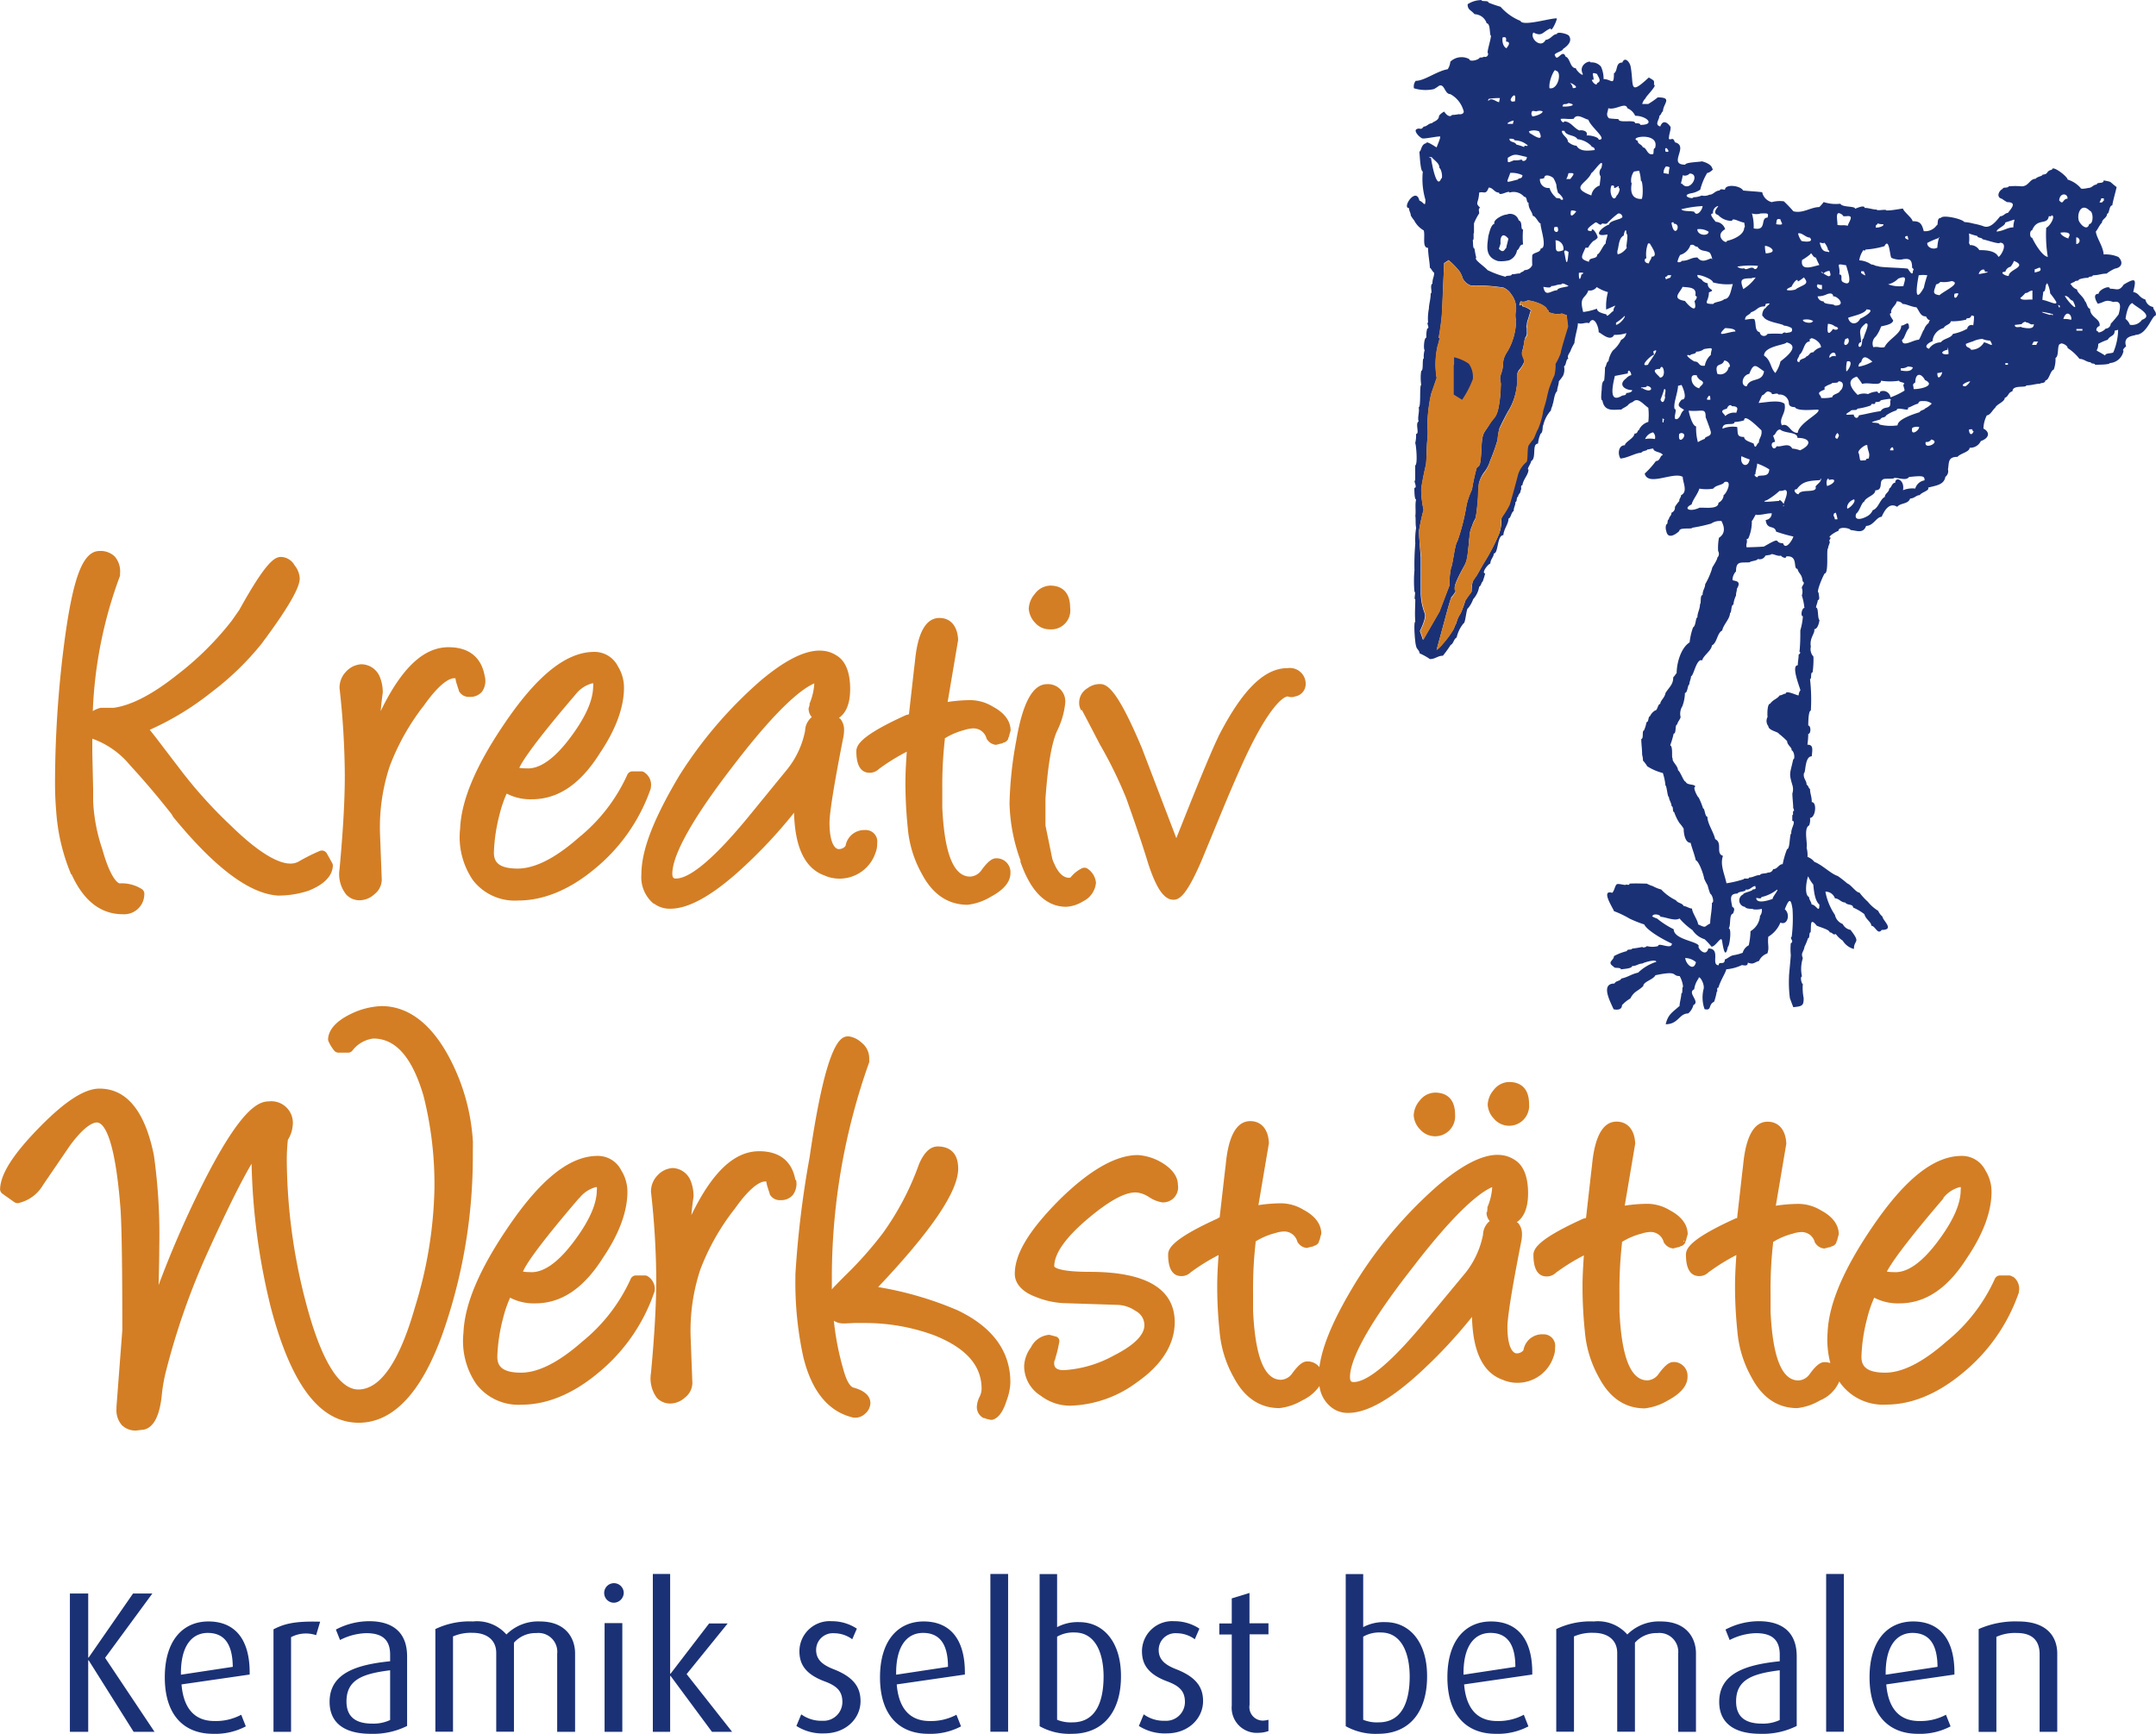
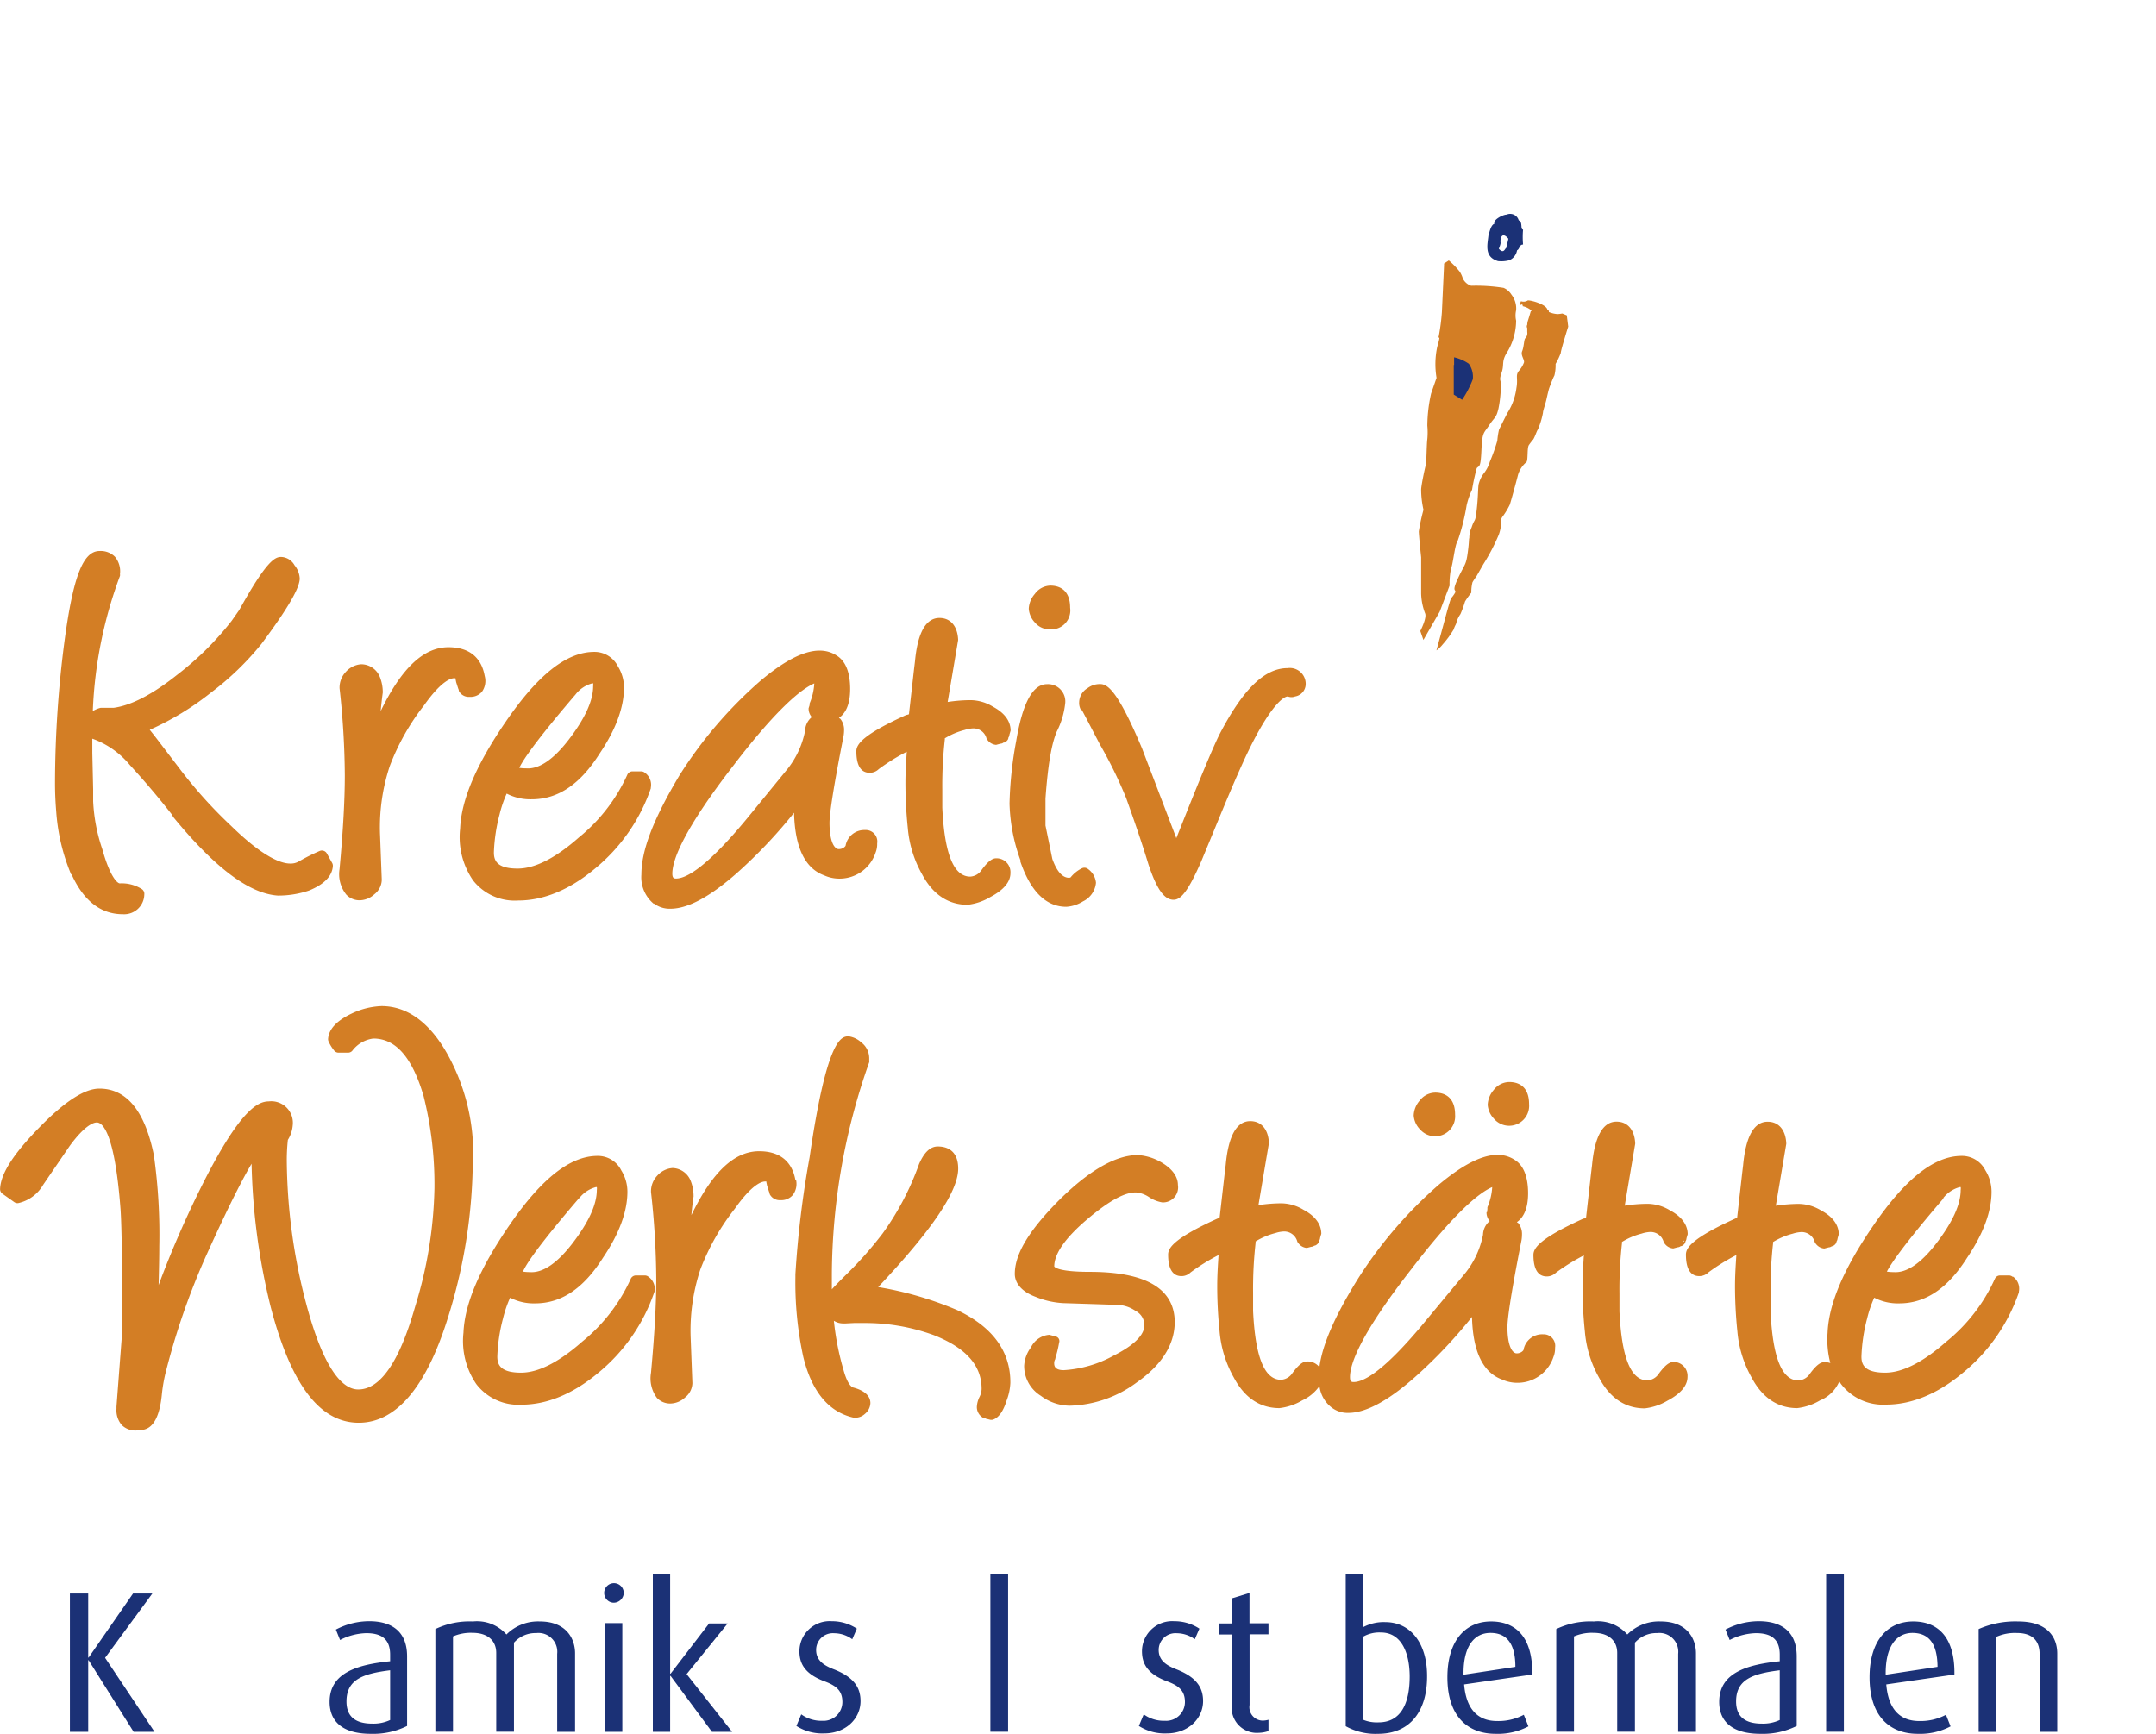
<svg xmlns="http://www.w3.org/2000/svg" id="Ebene_1" data-name="Ebene 1" viewBox="0 0 257.86 207.4">
  <defs>
    <style>.cls-1{fill:#d37e25;}.cls-2{fill:#1b3176;}</style>
  </defs>
  <title>Logo neu</title>
  <path class="cls-1" d="M54.71,141.3a2.17,2.17,0,0,0,1.66.67,2.66,2.66,0,0,0,1.7-.72,2.25,2.25,0,0,0,.88-1.72s-0.21-5.5-.21-5.5a23.26,23.26,0,0,1,1.16-8.09A27.67,27.67,0,0,1,64,118.66c2.07-2.93,3.21-3.25,3.61-3.25l0.16,0h0a0.6,0.6,0,0,0,0,.09l0.08,0.39,0.24,0.75,0.07,0.18,0,0.09a1.34,1.34,0,0,0,1.31.73,1.8,1.8,0,0,0,1.46-.61,2.22,2.22,0,0,0,.33-1.89c-0.4-2.25-1.9-3.44-4.33-3.44-3,0-5.63,2.53-8.11,7.64,0.06-.69.14-1.41,0.25-2.21a0.67,0.67,0,0,0,0-.1,4.89,4.89,0,0,0-.33-1.72,2.41,2.41,0,0,0-2.26-1.57,2.7,2.7,0,0,0-1.82.9,2.73,2.73,0,0,0-.76,1.89s0,0,0,.07a98,98,0,0,1,.63,10.43c0,3-.21,6.68-0.63,11.21A3.91,3.91,0,0,0,54.71,141.3Zm15.15-1.72A6.33,6.33,0,0,0,75.27,142c3,0,6.1-1.26,9.1-3.75a21.46,21.46,0,0,0,6.76-9.67l0-.09a1.77,1.77,0,0,0-.72-1.78,0.68,0.68,0,0,0-.44-0.16H88.94a0.68,0.68,0,0,0-.63.42,20.57,20.57,0,0,1-5.8,7.5c-2.8,2.47-5.26,3.71-7.31,3.71-2.52,0-2.84-1-2.84-1.93a20.47,20.47,0,0,1,.68-4.55,14.2,14.2,0,0,1,.85-2.49,6.13,6.13,0,0,0,3,.68c3.14,0,5.79-1.79,8.11-5.46,1.94-2.87,2.92-5.53,2.92-7.9A4.82,4.82,0,0,0,87.2,114a3.13,3.13,0,0,0-2.84-1.74c-3.28,0-6.73,2.72-10.57,8.33-3.54,5.16-5.33,9.36-5.47,12.83A9.1,9.1,0,0,0,69.87,139.59Zm12.27-22.23h0a3.73,3.73,0,0,1,2-1.33l0.1,0a1.09,1.09,0,0,1,0,.35c0,1.75-1,3.88-2.89,6.35s-3.62,3.59-5.12,3.47a5,5,0,0,1-.82-0.06C75.74,125.38,77.05,123.28,82.13,117.35Zm9.36,25a3.1,3.1,0,0,0,2,.63c2.19,0,5.07-1.62,8.56-4.83a58.69,58.69,0,0,0,6.21-6.65c0.1,4.12,1.3,6.65,3.6,7.49a4.35,4.35,0,0,0,1.71.39,4.53,4.53,0,0,0,4.44-3.11,2.77,2.77,0,0,0,.19-1.1,1.38,1.38,0,0,0-1.46-1.6,2.27,2.27,0,0,0-2.32,1.89,0.82,0.82,0,0,1-.28.25,1,1,0,0,1-.64.13c-0.62-.18-1-1.33-1-3.14,0-.85.29-3.34,1.68-10.37a4.33,4.33,0,0,0,.06-0.68,2.06,2.06,0,0,0-.45-1.39s-0.11-.06-0.16-0.11c0.72-.49,1.34-1.48,1.34-3.45s-0.54-3.35-1.61-4c-2.09-1.37-5.08-.38-9.1,3a51.36,51.36,0,0,0-9.72,11.35C91.42,132.29,90,136,90,138.9A4.11,4.11,0,0,0,91.49,142.4ZM101,125.86c5.35-7,8.23-9.21,9.68-9.83a7.16,7.16,0,0,1-.56,2.4,1.39,1.39,0,0,0,0,.25v-0.06S110,119,110,119a1.53,1.53,0,0,0,.38,1.06,2.2,2.2,0,0,0-.8,1.64,10.64,10.64,0,0,1-2.06,4.51L102.79,132c-5,6.09-7.45,7.37-8.64,7.37-0.21,0-.45,0-0.45-0.59C93.71,137.15,95,133.62,101,125.86Zm153,61.15a0.68,0.68,0,0,0-.44-0.16h-1.06a0.68,0.68,0,0,0-.63.42,20.55,20.55,0,0,1-5.8,7.5c-2.8,2.47-5.26,3.71-7.31,3.71-2.52,0-2.84-1-2.84-1.93a20.45,20.45,0,0,1,.68-4.55,14.09,14.09,0,0,1,.85-2.49,6.12,6.12,0,0,0,3,.68c3.13,0,5.79-1.79,8.11-5.46,1.94-2.87,2.92-5.53,2.92-7.9a4.82,4.82,0,0,0-.73-2.54,3.13,3.13,0,0,0-2.84-1.74c-3.28,0-6.73,2.72-10.57,8.33-3.54,5.16-5.33,9.36-5.47,12.83a11.08,11.08,0,0,0,.33,3.62,2.18,2.18,0,0,0-.71-0.11c-0.34,0-.84.16-1.75,1.41a1.75,1.75,0,0,1-1.35.78c-2,0-3.08-2.77-3.34-8.23q0-1.13,0-2.16a48.88,48.88,0,0,1,.3-6,0.82,0.82,0,0,0,0-.08v-0.09a8.49,8.49,0,0,1,2.36-1,3.82,3.82,0,0,1,1-.19,1.62,1.62,0,0,1,1.63,1.21,0.69,0.69,0,0,0,.14.21,1.4,1.4,0,0,0,1,.55l0.53-.14h0a0.63,0.63,0,0,0,.37-0.14l0.07,0a0.84,0.84,0,0,0,.48-0.45l0-.08-0.06.07a0.85,0.85,0,0,0,.2-0.48h0l0.14-.48c0-.79-0.37-1.93-2.12-2.86a5.27,5.27,0,0,0-2.64-.78,18.66,18.66,0,0,0-2.77.22l1.25-7.39a0.74,0.74,0,0,0,0-.11s0,0,0,0c-0.09-1.59-.92-2.55-2.23-2.55-1.62,0-2.61,1.75-2.93,5.2l-0.11.92-0.61,5.4L221,180l-0.07,0c-5.26,2.38-6,3.54-6,4.35,0,1.71.54,2.58,1.6,2.58a1.54,1.54,0,0,0,1.12-.48l-0.08.07a24.25,24.25,0,0,1,3.39-2.11c-0.08,1.23-.16,2.46-0.16,3.68a52.32,52.32,0,0,0,.28,5.42,13.56,13.56,0,0,0,1.71,5.56c1.28,2.41,3.12,3.65,5.45,3.65a6.85,6.85,0,0,0,2.72-.92,4.25,4.25,0,0,0,2.31-2.27c0.07,0.1.14,0.21,0.21,0.31a6.33,6.33,0,0,0,5.41,2.46c3,0,6.1-1.26,9.1-3.75a21.47,21.47,0,0,0,6.76-9.67,0.63,0.63,0,0,0,0-.09A1.77,1.77,0,0,0,254.06,187Zm-8.31-9.4h0a3.73,3.73,0,0,1,2-1.33l0.1,0a1.1,1.1,0,0,1,0,.35c0,1.75-1,3.88-2.89,6.35s-3.62,3.59-5.12,3.47a4.9,4.9,0,0,1-.82-0.06C239.36,185.63,240.67,183.53,245.75,177.61Zm-13.39,5.8-0.17,0Zm-34.48,10.48a2.26,2.26,0,0,0-2.32,1.89,0.85,0.85,0,0,1-.28.25,1,1,0,0,1-.64.13c-0.62-.18-1-1.33-1-3.14,0-.85.29-3.34,1.68-10.37a4.28,4.28,0,0,0,.06-0.68,2.05,2.05,0,0,0-.45-1.39s-0.11-.06-0.16-0.11c0.71-.49,1.34-1.48,1.34-3.45s-0.54-3.35-1.61-4c-2.09-1.37-5.08-.38-9.1,3a51.41,51.41,0,0,0-9.72,11.36c-2.71,4.39-4.17,7.75-4.53,10.44a1.76,1.76,0,0,0-1.49-.68c-0.34,0-.84.16-1.75,1.41a1.74,1.74,0,0,1-1.35.78c-2,0-3.08-2.77-3.34-8.23q0-1.13,0-2.15a49.16,49.16,0,0,1,.3-6,0.61,0.61,0,0,0,0-.08v-0.09a8.48,8.48,0,0,1,2.36-1,3.82,3.82,0,0,1,1-.19,1.62,1.62,0,0,1,1.63,1.21,0.69,0.69,0,0,0,.14.21,1.4,1.4,0,0,0,1,.55l0.53-.14h0a0.63,0.63,0,0,0,.37-0.14l0.07,0a0.84,0.84,0,0,0,.48-0.45l0-.08-0.06.07a0.85,0.85,0,0,0,.2-0.48h0l0.14-.48c0-.79-0.37-1.93-2.12-2.86a5.26,5.26,0,0,0-2.64-.78,18.64,18.64,0,0,0-2.76.22l1.25-7.39a0.63,0.63,0,0,0,0-.11s0,0,0,0c-0.09-1.59-.92-2.55-2.23-2.55-1.62,0-2.61,1.75-2.93,5.2l-0.13,1.08-0.6,5.24-0.22.07L159,180c-5.26,2.38-6,3.54-6,4.35,0,1.71.54,2.58,1.6,2.58a1.54,1.54,0,0,0,1.12-.48l-0.08.07a24.31,24.31,0,0,1,3.39-2.11c-0.08,1.23-.16,2.46-0.16,3.68a52.32,52.32,0,0,0,.28,5.42,13.54,13.54,0,0,0,1.71,5.56c1.28,2.41,3.12,3.65,5.45,3.65a6.85,6.85,0,0,0,2.72-.92,5.18,5.18,0,0,0,2.07-1.72,3.8,3.8,0,0,0,1.47,2.58,3.11,3.11,0,0,0,2,.63c2.19,0,5.07-1.62,8.56-4.83a58.73,58.73,0,0,0,6.21-6.65c0.1,4.12,1.3,6.65,3.6,7.49a4.37,4.37,0,0,0,1.71.39,4.53,4.53,0,0,0,4.44-3.11,2.78,2.78,0,0,0,.19-1.1A1.38,1.38,0,0,0,197.88,193.89Zm-27.42-10.48-0.17,0Zm20.68-4.13a1.53,1.53,0,0,0,.38,1.06,2.2,2.2,0,0,0-.8,1.64,10.63,10.63,0,0,1-2.06,4.51l-4.76,5.74c-5,6.09-7.45,7.37-8.64,7.37-0.21,0-.45,0-0.45-0.59,0-1.6,1.27-5.14,7.33-12.9,5.35-7,8.23-9.21,9.68-9.83a7.14,7.14,0,0,1-.57,2.4,1.47,1.47,0,0,0,0,.25v-0.06S191.14,179.28,191.14,179.28Zm-22.76-61.69h0l-0.1,0Zm-25.64,1.61,0.68,1.29,1.49,2.86a52,52,0,0,1,3.14,6.42c1,2.8,1.89,5.39,2.66,7.92,1,3,1.9,4.22,3,4.22,0.79,0,1.65-.78,3.3-4.57l1.42-3.43c1.12-2.72,2.27-5.53,3.51-8.26,2.87-6.36,4.77-8.06,5.44-8.06h0a1.2,1.2,0,0,0,.87,0,1.51,1.51,0,0,0,1.26-1.39,1.9,1.9,0,0,0-2.16-2c-2.75,0-5.33,2.51-8.14,7.91-0.76,1.52-2.25,5.07-4.68,11.2l-0.49,1.23-1.8-4.71c-1.39-3.64-2.23-5.83-2.29-6-2.85-6.79-4.09-7.72-5-7.72a2.42,2.42,0,0,0-1.53.49,2,2,0,0,0-1,1.67,1.7,1.7,0,0,0,.25,1Zm-3.84-9.64a2.27,2.27,0,0,0,2.44-2.58c0-2.31-1.49-2.65-2.37-2.65a2.37,2.37,0,0,0-1.86,1,2.88,2.88,0,0,0-.72,1.77,2.67,2.67,0,0,0,.72,1.63A2.29,2.29,0,0,0,138.9,109.56Zm-3.53,27.73c1.23,3.63,3.09,5.46,5.51,5.46a4.23,4.23,0,0,0,2-.65,2.75,2.75,0,0,0,1.55-2.22,2.27,2.27,0,0,0-.94-1.64,0.68,0.68,0,0,0-.75-0.09,3.94,3.94,0,0,0-1.34,1.08,0.4,0.4,0,0,1-.19.05c-1,0-1.63-1.22-2-2.25l-0.82-4v-3.24c0.29-4,.72-6.52,1.35-8a9.69,9.69,0,0,0,1-3.3,2.07,2.07,0,0,0-2.16-2.37c-1.72,0-2.93,2.24-3.7,6.84a45.79,45.79,0,0,0-.79,7.44A21.33,21.33,0,0,0,135.37,137.28Zm8.11-20.69h0l0.06,0Zm-35,58.83c-0.4-2.25-1.9-3.44-4.33-3.44-3,0-5.63,2.53-8.11,7.64,0.06-.69.14-1.41,0.26-2.21a0.74,0.74,0,0,0,0-.1,4.9,4.9,0,0,0-.32-1.72A2.41,2.41,0,0,0,93.73,174a2.7,2.7,0,0,0-1.82.9,2.73,2.73,0,0,0-.76,1.89,0.7,0.7,0,0,0,0,.07,98.18,98.18,0,0,1,.63,10.43c0,3-.21,6.68-0.63,11.21a3.91,3.91,0,0,0,.71,3,2.18,2.18,0,0,0,1.66.67,2.66,2.66,0,0,0,1.7-.72,2.25,2.25,0,0,0,.88-1.72s-0.21-5.5-.21-5.5a23.28,23.28,0,0,1,1.16-8.09,27.67,27.67,0,0,1,4.13-7.28c2.07-2.93,3.21-3.25,3.61-3.25l0.16,0h0a0.62,0.62,0,0,0,0,.09l0.08,0.39,0.24,0.75,0.07,0.18,0,0.09a1.34,1.34,0,0,0,1.31.73,1.8,1.8,0,0,0,1.46-.61A2.22,2.22,0,0,0,108.5,175.42Zm105,21.78c-0.34,0-.84.16-1.75,1.41a1.74,1.74,0,0,1-1.35.78c-2,0-3.08-2.77-3.34-8.23q0-1.13,0-2.16a49.1,49.1,0,0,1,.3-6,0.61,0.61,0,0,0,0-.08v-0.09a8.49,8.49,0,0,1,2.36-1,3.82,3.82,0,0,1,1-.19,1.61,1.61,0,0,1,1.63,1.21,0.7,0.7,0,0,0,.14.21,1.4,1.4,0,0,0,1,.55l0.53-.14h0a0.63,0.63,0,0,0,.37-0.14l0.07,0a0.85,0.85,0,0,0,.48-0.45l0-.08-0.06.07a0.84,0.84,0,0,0,.2-0.48h0l0.14-.48c0-.79-0.37-1.93-2.12-2.86a5.26,5.26,0,0,0-2.64-.78,18.67,18.67,0,0,0-2.77.22l1.25-7.39a0.63,0.63,0,0,0,0-.11s0,0,0,0c-0.09-1.59-.92-2.55-2.23-2.55-1.62,0-2.61,1.75-2.93,5.2l-0.11.92-0.61,5.4-0.22.07-0.07,0c-5.26,2.38-6,3.54-6,4.35,0,1.71.54,2.58,1.6,2.58a1.54,1.54,0,0,0,1.12-.48l-0.08.07a24.4,24.4,0,0,1,3.39-2.11c-0.08,1.23-.16,2.46-0.16,3.67a52.08,52.08,0,0,0,.28,5.42,13.55,13.55,0,0,0,1.71,5.56c1.28,2.41,3.12,3.65,5.45,3.65a6.84,6.84,0,0,0,2.72-.92c1.59-.84,2.4-1.8,2.4-2.86A1.66,1.66,0,0,0,213.52,197.2Zm1.22-14.41h0a0.77,0.77,0,0,0,0-.14A0.73,0.73,0,0,1,214.74,182.79Zm-0.42.62-0.17,0ZM46.88,100.87h0Zm96.75,85.55c-4,0-4.25-.64-4.25-0.65,0-1.53,1.34-3.44,4-5.69s4.6-3.27,5.91-3.15a3.37,3.37,0,0,1,1.43.55h0a4.06,4.06,0,0,0,1.57.63,1.8,1.8,0,0,0,1.88-2.09c0-1-.69-1.95-2-2.71a6.32,6.32,0,0,0-2.8-.86c-2.59,0-5.72,1.77-9.29,5.27-3.7,3.7-5.42,6.54-5.42,8.94,0,1.17.91,2.17,2.49,2.75a10.09,10.09,0,0,0,3.29.75l6.5,0.21a4,4,0,0,1,2.16.72,1.92,1.92,0,0,1,1.06,1.71c0,1.49-2,2.79-3.64,3.62a14.09,14.09,0,0,1-6,1.76c-1.15,0-1.15-.59-1.15-0.87a0.94,0.94,0,0,1,.14-0.47l0-.09a13.74,13.74,0,0,0,.45-1.86,0.56,0.56,0,0,0-.37-0.73l-0.8-.21a2.66,2.66,0,0,0-2.2,1.51,4,4,0,0,0-.81,2.2,4.19,4.19,0,0,0,2,3.59,5.78,5.78,0,0,0,3.49,1.18,14,14,0,0,0,8-2.8c3-2.1,4.52-4.54,4.52-7.25C153.74,188.43,150.34,186.42,143.62,186.42Zm-11.2-49.47c-0.34,0-.84.16-1.75,1.41a1.75,1.75,0,0,1-1.35.78c-2,0-3.08-2.77-3.34-8.23q0-1.13,0-2.16a49.12,49.12,0,0,1,.3-6,0.7,0.7,0,0,0,0-.08V122.6a8.5,8.5,0,0,1,2.36-1,3.8,3.8,0,0,1,1-.19,1.61,1.61,0,0,1,1.63,1.21,0.69,0.69,0,0,0,.14.21,1.4,1.4,0,0,0,1,.55l0.53-.14h0a0.62,0.62,0,0,0,.37-0.14l0.08,0a0.85,0.85,0,0,0,.48-0.45l0-.09-0.06.07a0.85,0.85,0,0,0,.2-0.48h0l0.14-.48c0-.79-0.37-1.93-2.12-2.86a5.26,5.26,0,0,0-2.64-.78,18.64,18.64,0,0,0-2.77.22l1.25-7.39a0.68,0.68,0,0,0,0-.11v0c-0.09-1.59-.92-2.55-2.23-2.55-1.62,0-2.61,1.75-2.93,5.2l-0.12,1-0.6,5.32-0.22.07-0.07,0c-5.26,2.38-6,3.54-6,4.35,0,1.71.54,2.58,1.6,2.58a1.54,1.54,0,0,0,1.12-.48l-0.08.07a24.35,24.35,0,0,1,3.39-2.11c-0.08,1.23-.16,2.46-0.16,3.68a52.34,52.34,0,0,0,.28,5.42,13.55,13.55,0,0,0,1.71,5.56c1.28,2.41,3.12,3.65,5.45,3.65a6.83,6.83,0,0,0,2.72-.93c1.59-.84,2.4-1.8,2.4-2.86A1.66,1.66,0,0,0,132.42,136.95Zm1.22-14.41h0a0.77,0.77,0,0,0,0-.14A0.72,0.72,0,0,1,133.64,122.54Zm-0.42.62-0.17,0ZM127.78,191a41.28,41.28,0,0,0-9.46-2.76c6.41-6.79,9.57-11.45,9.57-14.17,0-2.31-1.53-2.65-2.44-2.65s-1.63.71-2.24,2.1a33.12,33.12,0,0,1-4.36,8.31,45,45,0,0,1-4.51,5.07c-0.72.72-1.22,1.23-1.56,1.61,0-.6,0-1.2,0-1.82a76.81,76.81,0,0,1,4.47-25.35,0.68,0.68,0,0,0,0-.22v-0.28a2.38,2.38,0,0,0-.94-1.86,2.84,2.84,0,0,0-1.5-.73c-0.84,0-2.59,0-4.69,14.46a118.75,118.75,0,0,0-1.7,14c0,0.13,0,.25,0,0.36a41.88,41.88,0,0,0,.94,9.51c1,4.12,3,6.56,5.93,7.26a1.67,1.67,0,0,0,1.41-.4l0.07-.06a1.74,1.74,0,0,0,.62-1.26c0-.59-0.34-1.39-2-1.85-0.36-.07-0.82-0.66-1.22-2.13a32.8,32.8,0,0,1-1.15-5.87,2.09,2.09,0,0,0,1.13.32l0.28,0,1-.05h1.13A23.93,23.93,0,0,1,125,194c3.82,1.52,5.69,3.61,5.69,6.41a2.2,2.2,0,0,1-.23.93,3,3,0,0,0-.34,1.25,1.48,1.48,0,0,0,.94,1.38,0.63,0.63,0,0,1-.11-0.1,0.78,0.78,0,0,0,.2.08h0a0.65,0.65,0,0,0,.19.08l0.05,0,0.28,0.07a0.68,0.68,0,0,0,.38,0c0.69-.23,1.23-1,1.63-2.28a6.79,6.79,0,0,0,.45-2.11C134.16,195.93,132,193,127.78,191Zm-36.21-2.21a1.77,1.77,0,0,0-.72-1.78,0.68,0.68,0,0,0-.44-0.16H89.35a0.68,0.68,0,0,0-.63.42,20.56,20.56,0,0,1-5.8,7.5c-2.8,2.47-5.26,3.71-7.31,3.71-2.52,0-2.84-1-2.84-1.93a20.47,20.47,0,0,1,.68-4.55,14.19,14.19,0,0,1,.85-2.49,6.13,6.13,0,0,0,3,.68c3.14,0,5.79-1.79,8.11-5.46,1.94-2.87,2.92-5.53,2.92-7.9a4.82,4.82,0,0,0-.73-2.54,3.13,3.13,0,0,0-2.84-1.74c-3.28,0-6.73,2.72-10.57,8.33-3.54,5.16-5.33,9.36-5.47,12.83a9.1,9.1,0,0,0,1.54,6.14,6.33,6.33,0,0,0,5.41,2.46c3,0,6.1-1.26,9.1-3.75a21.46,21.46,0,0,0,6.76-9.67Zm-9-11.18h0a3.72,3.72,0,0,1,2-1.33l0.1,0a1.09,1.09,0,0,1,0,.35c0,1.75-1,3.88-2.89,6.35s-3.62,3.59-5.12,3.47a4.89,4.89,0,0,1-.82-0.06C76.15,185.63,77.46,183.53,82.54,177.61Zm-12.72-6.74h0s0,0,0,.06v-0.07Zm-48-32h0c1.43,3.16,3.49,4.77,6.12,4.77a2.41,2.41,0,0,0,2.58-2.36,0.68,0.68,0,0,0-.3-0.65,4.5,4.5,0,0,0-2.63-.68c-0.27,0-1.16-.73-2.09-4.08a20.72,20.72,0,0,1-1.1-5.74s0-1.44,0-1.44l-0.1-4.34c0-.58,0-1.14,0-1.71a10.32,10.32,0,0,1,4.49,3.15c2.24,2.44,3.86,4.44,5,5.89L34,132c5,6.1,9.11,9.18,12.53,9.41a11.46,11.46,0,0,0,3.71-.6c1.82-.74,2.77-1.72,2.86-2.92a0.68,0.68,0,0,0-.09-0.39l-0.63-1.13a0.68,0.68,0,0,0-.87-0.29,23.6,23.6,0,0,0-2.47,1.24,1.89,1.89,0,0,1-1,.26H48c-1.17,0-3.35-.87-7.09-4.53a54.68,54.68,0,0,1-6.27-7c-1.54-2-2.72-3.59-3.44-4.47a33.84,33.84,0,0,0,7.32-4.45,33.94,33.94,0,0,0,6.05-5.84c4-5.36,4.52-7,4.57-7.76h0a2.69,2.69,0,0,0-.62-1.63,1.92,1.92,0,0,0-1.61-1c-0.76,0-1.77.51-5,6.34L41,108.54A36.17,36.17,0,0,1,34.48,115c-2.95,2.35-5.51,3.67-7.61,3.95H25.32a3.24,3.24,0,0,0-.93.39,51.85,51.85,0,0,1,3.25-16.17,0.67,0.67,0,0,0,0-.22,2.71,2.71,0,0,0-.61-2.08,2.41,2.41,0,0,0-1.83-.68c-2,0-3.17,3.13-4.2,10.81a132,132,0,0,0-1.13,16.93c0,1.48.08,2.65,0.14,3.37A23.6,23.6,0,0,0,21.8,138.88Zm48,32A24.51,24.51,0,0,0,67.14,161c-2.19-4.23-5-6.37-8.22-6.37a9.08,9.08,0,0,0-3.59.9c-1.77.84-2.71,1.86-2.8,3a0.68,0.68,0,0,0,.07.36A4.85,4.85,0,0,0,53.3,160a0.68,0.68,0,0,0,.48.2h1.13a0.68,0.68,0,0,0,.5-0.21,3.73,3.73,0,0,1,2.53-1.48c2.68,0,4.64,2.24,6,6.84a43.32,43.32,0,0,1,1.31,11.08,51,51,0,0,1-2.3,14.12c-1.87,6.59-4.16,9.94-6.81,9.94-2.31,0-4.47-3.58-6.25-10.34a68.48,68.48,0,0,1-2.3-17.09,22.83,22.83,0,0,1,.13-2.43,3.84,3.84,0,0,0,.58-1.73,2.58,2.58,0,0,0-2.87-2.87c-1.35,0-3.47,1.12-7.87,9.82h0A122.29,122.29,0,0,0,32.26,188c0.05-1.91.08-3.46,0.08-4.6a68.25,68.25,0,0,0-.64-10.9c-1.06-5.29-3.25-8-6.52-8-1.78,0-4.13,1.52-7.18,4.64s-4.62,5.49-4.7,7.35a0.68,0.68,0,0,0,.29.59l1.41,1a0.68,0.68,0,0,0,.45.12,4.58,4.58,0,0,0,3-2.19l3.18-4.66c1.85-2.53,2.89-2.8,3.24-2.8,0.62,0,2.13,1,2.84,10.43,0.14,2.15.21,7,.21,14.39l-0.7,9.18c0,0.09,0,.18,0,0.27a2.69,2.69,0,0,0,.63,1.92,2.3,2.3,0,0,0,1.74.66l0.92-.11c1.18-.27,1.91-1.69,2.15-4.32a19.45,19.45,0,0,1,.41-2.38,85.23,85.23,0,0,1,5-14.38c2.72-6,4.35-9.11,5.31-10.72a77.94,77.94,0,0,0,2.29,17.15c2.44,9.31,5.88,13.83,10.53,13.83,4.4,0,8-4.14,10.58-12.31a63.76,63.76,0,0,0,3.06-19.58Zm122.09-2.8a2.39,2.39,0,0,0,4.23-1.71c0-2.31-1.49-2.65-2.37-2.65a2.37,2.37,0,0,0-1.86.95,2.88,2.88,0,0,0-.72,1.78,2.67,2.67,0,0,0,.72,1.63h0Zm-8.85,1.26a2.39,2.39,0,0,0,4.23-1.7c0-2.31-1.49-2.65-2.37-2.65a2.37,2.37,0,0,0-1.86.95,2.88,2.88,0,0,0-.72,1.78,2.63,2.63,0,0,0,.72,1.63h0Z" transform="translate(-13.29 -34.28)" />
  <polygon class="cls-2" points="15.98 207.16 10.6 198.6 10.55 198.6 10.55 207.16 8.36 207.16 8.36 190.62 10.55 190.62 10.55 198.28 10.6 198.28 15.91 190.62 18.22 190.62 12.57 198.31 18.48 207.16 15.98 207.16" />
-   <path class="cls-2" d="M35,235.77c0.24,2.93,1.61,4.38,3.94,4.38a6.43,6.43,0,0,0,3.2-.75l0.55,1.39a7.83,7.83,0,0,1-3.92.89c-3.39,0-5.77-2.14-5.77-6.76,0-4.4,2.16-6.68,5.22-6.68s5,2,4.93,6.35Zm3.15-6.16c-1.88,0-3.27,1.51-3.22,5l6.2-.94C41.1,230.77,40,229.61,38.12,229.61Z" transform="translate(-13.29 -34.28)" />
-   <path class="cls-2" d="M51.1,229.88a3.82,3.82,0,0,0-3,.24v11.32H46V229.18c1.27-.65,2.5-1,5.58-0.91Z" transform="translate(-13.29 -34.28)" />
  <path class="cls-2" d="M57.64,241.68c-3.37,0-4.93-1.47-4.93-3.82,0-3.44,3.22-4.45,7.24-4.86v-0.79c0-2-1.2-2.57-2.86-2.57a7.23,7.23,0,0,0-3.13.82l-0.5-1.25a8.56,8.56,0,0,1,4-1c2.4,0,4.52,1,4.52,4.21v8.32A9.1,9.1,0,0,1,57.64,241.68Zm2.31-7.6c-3.27.41-5.22,1.11-5.22,3.73,0,1.88,1.15,2.65,3.08,2.65a4.7,4.7,0,0,0,2.14-.43v-5.94Z" transform="translate(-13.29 -34.28)" />
  <path class="cls-2" d="M79.93,241.44v-9.33a2.25,2.25,0,0,0-2.5-2.48,3.43,3.43,0,0,0-2.67,1.15v10.65H72.64V232c0-1.44-1-2.4-2.84-2.4a5.38,5.38,0,0,0-2.33.43v11.4H65.36V229.15a9.45,9.45,0,0,1,4.5-.91,4.68,4.68,0,0,1,4,1.56,5.32,5.32,0,0,1,4-1.56c3.1,0,4.21,2,4.21,3.82v9.38H79.93Z" transform="translate(-13.29 -34.28)" />
  <path class="cls-2" d="M86.66,226a1.17,1.17,0,1,1,1.23-1.15A1.21,1.21,0,0,1,86.66,226ZM85.6,241.44v-13h2.12v13H85.6Z" transform="translate(-13.29 -34.28)" />
  <polygon class="cls-2" points="85.15 207.16 80.2 200.47 80.15 200.47 80.15 207.16 78.08 207.16 78.08 188.28 80.15 188.28 80.15 200.21 80.2 200.21 84.81 194.2 87.03 194.2 82.12 200.26 87.56 207.16 85.15 207.16" />
  <path class="cls-2" d="M111.86,241.63a5.74,5.74,0,0,1-3.32-.89l0.58-1.39a4.07,4.07,0,0,0,2.52.77,2.25,2.25,0,0,0,2.4-2.24c0-1.35-.72-1.95-2.14-2.48-2.52-.94-3-2.28-3-3.63a3.62,3.62,0,0,1,3.87-3.56,5.4,5.4,0,0,1,3,.89l-0.55,1.27a3.67,3.67,0,0,0-2.16-.72,2,2,0,0,0-2.16,2c0,1.25.91,1.85,2.16,2.33,2.52,1,3.15,2.31,3.15,3.8C116.21,239.81,114.5,241.63,111.86,241.63Z" transform="translate(-13.29 -34.28)" />
-   <path class="cls-2" d="M120.54,235.77c0.24,2.93,1.61,4.38,3.94,4.38a6.43,6.43,0,0,0,3.2-.75l0.55,1.39a7.83,7.83,0,0,1-3.92.89c-3.39,0-5.77-2.14-5.77-6.76,0-4.4,2.16-6.68,5.22-6.68s5,2,4.93,6.35Zm3.15-6.16c-1.88,0-3.27,1.51-3.22,5l6.2-.94C126.67,230.77,125.54,229.61,123.69,229.61Z" transform="translate(-13.29 -34.28)" />
  <rect class="cls-2" x="118.45" y="188.28" width="2.12" height="18.87" />
-   <path class="cls-2" d="M141.5,241.68a7.3,7.3,0,0,1-3.87-.91v-18.2h2.09v6.35a5.23,5.23,0,0,1,2.64-.6c3,0,5,2.5,5,6.42C147.39,238.89,145.34,241.68,141.5,241.68Zm0.34-12.12a3.88,3.88,0,0,0-2.12.5V240a4.28,4.28,0,0,0,1.83.31c2.67,0,3.73-2.24,3.73-5.51C145.27,232,144.29,229.56,141.83,229.56Z" transform="translate(-13.29 -34.28)" />
  <path class="cls-2" d="M152.82,241.63a5.74,5.74,0,0,1-3.32-.89l0.58-1.39a4.07,4.07,0,0,0,2.52.77,2.25,2.25,0,0,0,2.41-2.24c0-1.35-.72-1.95-2.14-2.48-2.52-.94-3-2.28-3-3.63a3.62,3.62,0,0,1,3.87-3.56,5.39,5.39,0,0,1,3,.89l-0.55,1.27a3.66,3.66,0,0,0-2.16-.72,2,2,0,0,0-2.16,2c0,1.25.91,1.85,2.16,2.33,2.52,1,3.15,2.31,3.15,3.8C157.17,239.81,155.46,241.63,152.82,241.63Z" transform="translate(-13.29 -34.28)" />
  <path class="cls-2" d="M163.83,241.56a3,3,0,0,1-3.22-3.27V229.8h-1.49v-1.32h1.49v-3l2.12-.65v3.63H165v1.32h-2.26v8.44a1.61,1.61,0,0,0,1.63,1.88A2.76,2.76,0,0,0,165,240v1.35A3.75,3.75,0,0,1,163.83,241.56Z" transform="translate(-13.29 -34.28)" />
  <path class="cls-2" d="M178.11,241.68a7.3,7.3,0,0,1-3.87-.91v-18.2h2.09v6.35a5.22,5.22,0,0,1,2.64-.6c3,0,5,2.5,5,6.42C184,238.89,182,241.68,178.11,241.68Zm0.34-12.12a3.87,3.87,0,0,0-2.12.5V240a4.27,4.27,0,0,0,1.83.31c2.67,0,3.73-2.24,3.73-5.51C181.88,232,180.9,229.56,178.45,229.56Z" transform="translate(-13.29 -34.28)" />
  <path class="cls-2" d="M188.4,235.77c0.24,2.93,1.61,4.38,3.94,4.38a6.43,6.43,0,0,0,3.2-.75l0.55,1.39a7.83,7.83,0,0,1-3.92.89c-3.39,0-5.77-2.14-5.77-6.76,0-4.4,2.16-6.68,5.22-6.68s5,2,4.93,6.35Zm3.15-6.16c-1.88,0-3.27,1.51-3.22,5l6.2-.94C194.53,230.77,193.4,229.61,191.55,229.61Z" transform="translate(-13.29 -34.28)" />
  <path class="cls-2" d="M214,241.44v-9.33a2.25,2.25,0,0,0-2.5-2.48,3.43,3.43,0,0,0-2.67,1.15v10.65h-2.12V232c0-1.44-1-2.4-2.84-2.4a5.38,5.38,0,0,0-2.33.43v11.4h-2.12V229.15a9.45,9.45,0,0,1,4.5-.91,4.68,4.68,0,0,1,4,1.56,5.32,5.32,0,0,1,4-1.56c3.1,0,4.21,2,4.21,3.82v9.38H214Z" transform="translate(-13.29 -34.28)" />
  <path class="cls-2" d="M223.84,241.68c-3.37,0-4.93-1.47-4.93-3.82,0-3.44,3.22-4.45,7.24-4.86v-0.79c0-2-1.2-2.57-2.86-2.57a7.24,7.24,0,0,0-3.13.82l-0.5-1.25a8.56,8.56,0,0,1,4-1c2.4,0,4.52,1,4.52,4.21v8.32A9.09,9.09,0,0,1,223.84,241.68Zm2.31-7.6c-3.27.41-5.22,1.11-5.22,3.73,0,1.88,1.15,2.65,3.08,2.65a4.7,4.7,0,0,0,2.14-.43v-5.94Z" transform="translate(-13.29 -34.28)" />
  <rect class="cls-2" x="218.41" y="188.28" width="2.12" height="18.87" />
  <path class="cls-2" d="M238.89,235.77c0.24,2.93,1.61,4.38,3.94,4.38a6.43,6.43,0,0,0,3.2-.75l0.55,1.39a7.84,7.84,0,0,1-3.92.89c-3.39,0-5.77-2.14-5.77-6.76,0-4.4,2.16-6.68,5.22-6.68s5,2,4.93,6.35Zm3.15-6.16c-1.87,0-3.27,1.51-3.22,5l6.2-.94C245,230.77,243.89,229.61,242,229.61Z" transform="translate(-13.29 -34.28)" />
  <path class="cls-2" d="M257.23,241.44v-9.3c0-1.2-.5-2.52-2.72-2.52a5.41,5.41,0,0,0-2.45.46v11.37h-2.12V229.15a10.81,10.81,0,0,1,4.74-.91c3.61,0,4.66,2,4.66,3.85v9.35h-2.12Z" transform="translate(-13.29 -34.28)" />
  <path class="cls-2" d="M195.45,61.74c-0.36,0,0-.93-0.52-1.1a1.06,1.06,0,0,0-1.45-.69c-0.46,0-1.67.64-1.45,1.09-0.51.16-.66,1.39-0.72,1.39-0.12,1.13-.53,2.58,1.14,3.08a3.79,3.79,0,0,0,1.35-.1,1.57,1.57,0,0,0,.93-1.19c0.34-.16.25-0.69,0.72-0.69A9.91,9.91,0,0,1,195.45,61.74Zm-2,2.2c-0.16,0-.29.79-0.9,0.09,0,0,.21-0.49.21-0.7-0.07-.53.16-1.42,0.93-0.5C193.6,63.35,193.45,63.71,193.45,63.94Z" transform="translate(-13.29 -34.28)" />
-   <path class="cls-2" d="M270.81,71a1.14,1.14,0,0,1-.93-0.89c-0.81-.26-0.7-0.75-1.45-0.9,0.34-1.49.39-1.8-1.14-.89-0.58.88-.87,0.47-1.65,0.5,0-.48-1.35.12-1.35,0.6-0.77,0-.31.89-0.1,1.19,0.85-.17.86-0.56,1.86-0.2,1.14-.27.77,0.94,0.62,1.49,0,0-.72.93-0.93,1.09a0.63,0.63,0,0,1-.62.6c-0.1.19-.93,0.7-0.93,0.3-0.37,0-.08-0.6.21-0.6,0.16-.92-1.14-1-1.14-2.09-0.34,0-.4-0.79-0.62-0.9-0.13-.51-0.93-1-0.93-1.39a1.3,1.3,0,0,1-.72-0.6c-0.28,0,.28-0.3.42-0.3,0-.21.52-0.06,0.52-0.3a3.32,3.32,0,0,1,1.14-.2c0-.21.52-0.06,0.52-0.3,0.72,0,1-.2,1.65-0.2a4.79,4.79,0,0,1,1-.6c0.87-.14,1-0.81.41-1.39a3.75,3.75,0,0,0-1.76-.3c-0.06-1-.93-2.11-0.93-2.78,0.11,0,.5-0.89.72-1,0-.46.62-0.59,0.62-1.09,0.3,0,.22-1,0.62-1,0.14-.8.33-1.33,0.52-2.19-1-.76-0.48-0.59-1.55-0.8,0,0.48-.83.14-0.83,0.5-0.43,0-.55.4-1,0.4,0,0-.93.22-0.93,0a3.36,3.36,0,0,0-1.55-1c0-.36-1.86-1.78-1.86-1.19-0.82.2-.35,0.54-1.14,0.6,0,0.19-.63.22-0.83,0.5-0.71,0-.81.89-1.66,0.9a8.5,8.5,0,0,0-1.55,0c-0.14.26-.72,0.05-0.72,0.3-0.45.19-.84,1-0.1,1.19a6.45,6.45,0,0,0,.62.4c1.3,0,.41.85,0.1,1.29-0.35,0-.52.4-0.93,0.4-0.57.73-1.24,1.49-2,1.19a7,7,0,0,0-1.14-.3,5.78,5.78,0,0,0-1.14-.2c-0.3-.4-2.59-0.89-2.79-0.5-0.59,0-.27.89-0.52,0.89a1.67,1.67,0,0,1-1.55.7c-0.24-1-.54-1.19-1.34-1.19,0-.35-1-1.08-1.14-1.49,0.09-.09-1.37.25-2,0.2,0-.19-1.14.1-1.14-0.1-0.49,0-.92-0.2-1.45-0.2,0-.43-1.1.1-1.14,0.1,0-.36-1.52-0.13-1.76-0.6a4.69,4.69,0,0,1-2-.2,4.36,4.36,0,0,1-.52.6c-1,0-2,.81-3.1.5a16.28,16.28,0,0,0-1.14-1.19,3.72,3.72,0,0,0-1.45.1,1.56,1.56,0,0,1-1.14-1.19c-1-.11-1.39-0.11-2.28-0.2-0.33-.62-2.17-0.8-2.17-0.1-0.16,0-.62-0.15-0.62.1-0.57,0-.75.5-1.24,0.5a1.39,1.39,0,0,1-.93.1,2.38,2.38,0,0,1-1,.2c0,0.34-1.73-.23-0.1-0.5a2.71,2.71,0,0,0,.93-0.4,7.58,7.58,0,0,1,.83-2c0.27,0,.88-0.5.62-0.5-0.11-.65-1.24-0.88-1.24-0.89-0.37.09-2,.11-2,0.4-2.17,0,.53-2.23-1.24-2.68-0.24-.71-0.42-0.21-0.72-0.4,0-.57.21-0.93,0.21-1.39,0.05,0-.79-1.3-1.24-0.1-0.74-.22-0.1-0.79-0.1-1.29,0.24-.11.25-0.5,0.42-0.5,0-.93,1.22-1.69-0.62-1.69a10,10,0,0,1-1.14.79h-0.72a1.48,1.48,0,0,1,.41-0.69c-0.1-.08,1.46-1.59,1-1.59,0-.57.12-0.45-0.62-0.89-2.43,2.24-1.76,1-2.17-1.29-0.09-.52-0.68-1.28-1-0.5-0.85,0-.5,1-1,1.29,0,1.59-.29.69-1.24,0.69a3.51,3.51,0,0,0-.31-1.49,1.42,1.42,0,0,0-1.24-.5c0-.33-1.53.24-0.93,1.39,0,0.33-.83-0.47-0.83-0.7-0.72,0-.66-1.21-1.24-1.39-0.35-1-1,.71-1.24-0.1-0.33-.3.93-0.53,0.93-0.8,0.47-.33,1.18-0.9.72-1.59-0.15-.23-1.45-0.56-1.45-0.2-0.48,0-.7.61-1.35,0.7-0.56,1.09-1.93-.22-1.45-0.89,1.09,0.55,1.08-.11,2.07-0.5,0,0.61.73-.86,0.73-1.19-0.72-.06-4.09,1-4.35.3a6.28,6.28,0,0,1-2.38-1.69,14.75,14.75,0,0,1-1.45-.5c0-.3-0.83-0.07-0.83-0.3a3,3,0,0,0-1.66.5c0,0.7.39,0.66,0.83,1.19a1.56,1.56,0,0,1,1.45,1.09c0.49,0,.31,1.49.52,1.49-0.08.64-.41,1.61-0.41,2a0.34,0.34,0,0,1-.42.5,0.84,0.84,0,0,1-.52.1c-0.1.3-1.24,0.56-1.24,0.2a1.94,1.94,0,0,0-2.28.3,1.94,1.94,0,0,1-.31.9c-1.33.23-2.77,1.39-3.83,1.39a1.1,1.1,0,0,0-.21.89,4.71,4.71,0,0,0,2.38.1,4.26,4.26,0,0,0,.62-0.4c0.68-.29.65,1,1.35,1a3.24,3.24,0,0,1,1.55,1.89c0.26,0.56-.52.55-0.52,0.5a3.9,3.9,0,0,1-.83.1c-0.25.34-.68,0-0.93-0.4a1.74,1.74,0,0,0-.62.5c0,0.62-.83.73-0.83,0.89-0.43,0-.61.4-1,0.4-0.4.51-.37,0.1-0.83,0.3s0.38,1.06.69,1.12,2-.31,2.1-0.22-0.39,1.15-.41,1.29c-0.19-.07-1.24-0.85-1.24-0.5-0.66.11-.59,1-0.83,1,0.05,0.43.11,2.38,0.41,2.38a8.78,8.78,0,0,0,.31,3.38c0,1-.18.31-0.72,0.1-0.4-1.71-2.13.9-1.24,0.9,0,0.36.21,0.57,0.21,0.89a4.2,4.2,0,0,0,.41.59,2.84,2.84,0,0,0,1.14,1.19c0.2,0.69-.23,2.09.52,2.09,0,0.9.21,1.73,0.21,2.38,0.11,0,.3.46,0.52,0.6,0,0.5-.21.64-0.21,1.29-0.36.23,0.05,1.1-.21,1.19,0,0.73-.21,1.27-0.21,1.79a6.2,6.2,0,0,0-.1,1.69c-0.25,0,.26.7-0.1,0.7a3.14,3.14,0,0,0-.1,1.09c-0.31,0-.36,1.49-0.21,1.49a2.62,2.62,0,0,0-.1,1c-0.24,0,0,1.49-.31,1.49a5.58,5.58,0,0,0,0,1.69c-0.24,0,0,2.68-.31,2.68,0.14,0.53-.17,1.19,0,1.69-0.45.21,0.15,1.49-.31,1.49a3.54,3.54,0,0,1-.1,1.09c0.08,0,.34,2.52,0,2.68v1.79c-0.27,0,.33.89-0.1,0.89,0,0.32,0,1.39.21,1.39-0.16.65,0,1.39-.1,2,0.07,0,0,1,.1,1.39a9.06,9.06,0,0,0-.1,1.89,30,30,0,0,0-.1,3.18,14.55,14.55,0,0,0,0,2.58c0.21,0-.11.9,0.1,0.9,0,0.91-.08,1.65,0,2.68-0.25,0,0,2.88.1,2.88,0,0.36.41,0.53,0.41,0.9a7.27,7.27,0,0,1,1.24.69c0.65,0,.93-0.4,1.55-0.4a13.82,13.82,0,0,0,.93-1.29c0.36-.17.32-0.64,0.72-0.9a4,4,0,0,1,.83-1.69c0.22,0,.33-1.79.52-1.79a3.57,3.57,0,0,0,.62-1.09,2.9,2.9,0,0,0,.72-1.49c0.25-.12.28-0.6,0.41-0.6a9.11,9.11,0,0,0,.31-1c-0.46,0,.21-1,0.62-1.19,0-.49.41-0.77,0.41-1.19,0.57,0,.37-2.19,1.14-2.19,0.08-.82.62-1.32,0.62-2,0.27,0,.32-0.75.62-0.89,0-.49.21-0.61,0.21-1.09,0.24,0,.07-0.6.31-0.6,0-.34.31-0.4,0.31-0.79,0.18-.12-0.09-0.6.21-0.6,0.1-.74.73-1.25,0.73-1.89-0.26,0,.31-0.7.31-1,0.69-.33.05-2.09,0.83-2.09a3.66,3.66,0,0,1,.31-1.19c0.32-.15.2-1,0.31-1a3.94,3.94,0,0,1,.93-1.79c0-.29.21-0.5,0.21-0.8,0.1,0,.16-1.23.52-1.49,0-.36.21-0.82,0.21-1.19a5,5,0,0,0,.52-0.7,1.87,1.87,0,0,0,.1-1.09c0.29-.14.21-0.9,0.52-0.9-0.22-.39.21-0.7,0.31-1.09a7.18,7.18,0,0,1,.41-0.79c0.08-.92.42-1.82,0.42-2.38,0.53,0.17.87-.15,1.34,0,0.57-1.1,1.19.52,1.14,1.09,0.22,0,1.38,1.23,1.86.3a4.12,4.12,0,0,0,1.45-.2,1.05,1.05,0,0,1-.62.8,3.76,3.76,0,0,1-1,1.29,3,3,0,0,0-.52,1.29c-0.24,0-.27.7-0.41,0.7a15.07,15.07,0,0,1-.1,1.59c-0.36.17-.26,1.19-0.31,1.19,0,0.25-.15,1.19.1,1.19,0.24,1.4,1.32,1.09,2.28,1.09,0-.1.71-0.37,0.83-0.6a1.46,1.46,0,0,1,.52-0.3c0.62-.64,1.22.26,1.86,0.69a7.42,7.42,0,0,1,0,1.69,1.77,1.77,0,0,0-1.14,1c-0.2,0-.06.4-0.52,0.4,0,0.53-1.14,1-1.14,1.39-0.83,0-.86,1.14-0.52,1.59,0.92-.09,1.82-0.69,2.48-0.69,0.14-.26.72-0.22,0.72-0.4,0.31,0,.41-0.1.72-0.1,0,0.45,1,.37,1.14.79-0.35,0-.29.7-0.83,0.7A10.49,10.49,0,0,1,210,90.93c0.38,1.59,3.47-.28,4.55.4,0,0.68.65,1.77-.21,2.19,0,0.32-.21.33-0.21,0.7a4.9,4.9,0,0,0-.52.7,0.64,0.64,0,0,1-.41.69c0,0.4-.31.46-0.31,0.8-0.24,0-.07.6-0.31,0.6a1.18,1.18,0,0,0,0,.8c0.18,1,1.08.44,1.55,0,0-.5,1.55-0.18,1.55-0.4a19.3,19.3,0,0,0,2.27-.5,1.82,1.82,0,0,1,1.24-.3c0,0.1.8,1.28-.31,2a6.56,6.56,0,0,0-.1,1.59,0.64,0.64,0,0,1-.1.79c0,0.33-.73,1.29-0.62,1.29a9.18,9.18,0,0,1-.83,1.89c0,0.44-.31.7-0.31,1.29-0.34,0-.13,1-0.31,1.09,0,0.61-.31,1-0.31,1.59-0.23,0-.16,1-0.52,1.19a7.85,7.85,0,0,0-.41,1.79c-1.08.69-1.55,2.55-1.55,3.68-0.11.08-.19,0.29-0.41,0.5,0,0.88-.46,1.13-0.93,1.89-0.08.56-.62,0.89-0.62,1.29-0.31,0-.31.79-0.62,0.79a1.58,1.58,0,0,0-.62.7c-0.22,0-.12.7-0.41,0.7a3.62,3.62,0,0,1-.31,1c-0.25,0,0,1-.31,1,0,0.63.1,1.21,0.1,1.89a2.47,2.47,0,0,1,.1.7,4.5,4.5,0,0,1,.52.69,6.4,6.4,0,0,0,1.86.8,6.85,6.85,0,0,1,.31,1.49c0.16,0,.23,1.39.42,1.39,0,0.36.31,0.69,0.31,1.09,0.26,0,.07.7,0.31,0.7a6,6,0,0,0,.62,1.29,5.11,5.11,0,0,1,.52.7c0,0.62.18,1.69,0.83,1.69,0.18,0.72.44,1.3,0.62,2.09,0.39,0.12.95,1.77,1,2.19a6.14,6.14,0,0,0,.41.8,10,10,0,0,0,.31,1c0.27,0.13.52,1.09,0.21,1.09,0,1-.21,1.73-0.21,2.48-0.76.36-.41,0.6-1.45,0.1,0-.44-0.72-1.41-0.72-1.89-0.33,0-.71-0.3-1-0.3-0.2-.39-0.66-0.3-0.93-0.69a6,6,0,0,1-1.76-1.29,4.2,4.2,0,0,1-1-.4,3.7,3.7,0,0,1-.72-0.3c-0.53,0-1.26-.05-2.07,0,0,0.25-.31.1-0.41,0.1,0,0.19-.94-0.19-1.14,0s-0.25.74-.52,1c-1.46-.44.21,2,0.21,2.19a11.84,11.84,0,0,1,1.86.89,13.53,13.53,0,0,0,1.76.7c0.36,0.77,2.48,1.93,3.31,2.29,0,0.8-1.65-.21-1.65.3a2.62,2.62,0,0,1-1.35,0c0,0.1-.52.26-0.52,0.1a10.17,10.17,0,0,1-1.24.2c0,0.22-.62,0-0.62.3a6.6,6.6,0,0,0-1.55.6c0,0.56-.93.69,0,1.29,0,0.22.83,0,.83,0.3,0.28-.06,1.34-0.09,1.34-0.4,0.55,0,.76-0.3,1.24-0.3,0-.07,1.65-0.6,1.65-0.2a5.54,5.54,0,0,0-2.17,1.29c-0.81.17-1.23,0.55-2,.7-0.18.35-.64,0.23-0.83,0.6-1.7,0-.5,2.17-0.1,3.08,0.39,0.09,1,.09,1-0.49a4.19,4.19,0,0,1,1-.8c0.46-.89.84-0.81,1.55-1.49,0-.53,1.19-0.75,1.45-1.29,2.83-.6,1.9.1,2.9,0.1a3.34,3.34,0,0,1,.41,1.29c-0.17,0,0,.79-0.21.79,0,0.45-.21,1.06-0.21,1.49-0.85.76-1.38,1-1.66,2.19,1.53,0,1.6-1.29,2.69-1.29a1.9,1.9,0,0,0,.62-1c0.87-.42-0.8-1.46.1-1.89a2.78,2.78,0,0,1,.52-1.29c0-.49.7,0.47,0.62,1.19a4.14,4.14,0,0,0,.1,2.48c0.91,0.2.39-.53,1.14-0.89a6.63,6.63,0,0,0,.31-1.19c0.18,0-.09-0.5.21-0.5,0.2-.79.93-1.9,0.93-2.19a5.41,5.41,0,0,0,1.86-.5c0.27,0,.72.2,0.72-0.3,0.69,0.26.7,0,1.34-.2a1.69,1.69,0,0,1,1-.9c0.26-.74,0-1,0.11-2a3.53,3.53,0,0,0,1.45-1.69c0.88,0.39,1.21-1.06.52-1.59,0.49-1.22.73-1.42,0.93,0a17.81,17.81,0,0,1-.1,3.28c-0.31.22,0.35,0.51-.11,0.79a7.19,7.19,0,0,0,0,1.39c0,0.31-.24,2.58-0.21,2.58a15.25,15.25,0,0,0,.1,2.58s0.29,0.8.41,1.09c1.09-.11,1.24-0.18,1.24-1.09a6.18,6.18,0,0,1-.1-1.69c-0.16,0-.35-0.89-0.1-0.89a4.22,4.22,0,0,1,.1-2.19c-0.27-.66.08-0.67,0.21-1.39a7.08,7.08,0,0,0,.41-1c0.26,0,.07-0.7.31-0.7,0.1-.72-0.14-1.9.73-0.8,0.37,0.18,1.55.47,1.55,0.8,0.38,0,.36.37,0.73,0.2a3.36,3.36,0,0,0,.83.79,2.25,2.25,0,0,0,1.34,1c0-1.17.88-.64-0.41-2.29a1.29,1.29,0,0,1-.93-0.7,1.49,1.49,0,0,1-.93-1.09,7.36,7.36,0,0,1-1.14-2.78,1.17,1.17,0,0,1,1.14.8c0.48,0,.73.5,1.24,0.5,0.19,0.36.93,0.14,0.93,0.6a6.09,6.09,0,0,1,1.35.79c0.19,0.68.83,0.92,0.83,1.39,0.48,0,.76,1.15,1.24.5,1.62,0,.1-1.15.1-1.59a2,2,0,0,1-.52-0.7,4.82,4.82,0,0,1-1.24-1.09,8,8,0,0,1-1-1.09c-0.41,0-1-.94-1.45-1.09a13.38,13.38,0,0,0-1.14-.89c-0.86-.28-1.8-1.3-2.79-1.69a2,2,0,0,0-.83-0.6,3.26,3.26,0,0,0-.11-1.09c0.15-.51-0.39-2.34.31-2.68a1.89,1.89,0,0,0,.1-0.89c0.66,0,.87-1.89.21-1.89,0-.72-0.21-1-0.21-1.59-0.16,0-.17-0.38-0.41-0.5,0-.54-0.45-0.73-0.31-1.39,0.22,0,.07-2,0.93-2,0.07-.82.22-1.39-0.52-1.39a10.23,10.23,0,0,0,.1-1.29c0.34,0,.34-1,0-1,0-.22,0-1.79.31-1.79a21.75,21.75,0,0,0-.1-3.77c0.25,0,0-.8.31-0.8a11.1,11.1,0,0,0,.1-1.89,1.3,1.3,0,0,1-.31-1.19c-0.19-1.05.52-1.56,0.41-2.09,0.39,0,.57-0.7.62-1.09-0.26-.22-0.08-1.49-0.41-1.49,0-.23.21-0.63,0.21-0.9,0.31,0,.1-0.59.1-0.89-0.34,0,.52-2,0.72-2.29,0.53,0,.17-3,0.41-3,0-.25.21-0.59,0.21-0.8-0.18-.12.1-0.33,0.1-0.49-0.52,0,.64-0.75.93-0.8,0-.6,1.45-0.33,1.45-0.1,0.6,0,1.5.52,1.86-.5,0.87,0,1.25-1.09,1.86-1.09,0.35-.79.92-1.76,1.86-1.19,0.41-.51,1.29-0.28,1.55-1,0.51,0,.72-0.4,1.14-0.4,0.26-.38,1.22-0.54,1-0.9,1-.26,1.91-0.34,2.07-1.29a0.85,0.85,0,0,0,.31-0.9c0.15-.79-0.05-1.49,1.14-1.49,0.33-.42,1.45-0.58,1.45-1.09a1.39,1.39,0,0,0,1.34-.8c1.09-.38,1.07-1.12.31-1.49a3.72,3.72,0,0,1,.41-1.59c0.41,0,.71-0.69,1-0.9,0.15-.43,1.14-0.7,1.14-1.19,0.47-.15.35-0.61,0.93-0.79,0-.81,1.65-0.36,1.65-0.7,0.69,0,1.09-.2,1.66-0.2,0-.13.62,0,0.62-0.4,0.45,0,.56-1.14,1-1.29a3.52,3.52,0,0,0,.21-1.39c0.48-.23.12-1.69,0.62-1.69,0-.17.83,0.13,0.83,0.5A5.77,5.77,0,0,1,262,77.21c0.55,0,.83.4,1.34,0.4,0,0.23.52,0.09,0.52,0.3,0.35,0,1.76,0,1.76-.2a1.78,1.78,0,0,0,1.65-1.49c-0.24,0,.25-0.5.31-0.5-0.47-1.36,1.14-1.25,1.14-1.39,1.34,0,1.93-2.29,2.38-2.29C271.28,71.59,270.81,71.38,270.81,71ZM264.6,58h0.31v0.3a0.41,0.41,0,0,0-.21.2H264.4C264.47,58.26,264.54,58.31,264.6,58Zm-1.34,1.49c0.41,0.19.43,1.59-.1,1.59-0.2.85-1,.16-1.24-0.4C261.66,59.83,262.22,58.43,263.26,59.52Zm-1.65,3.18a0.4,0.4,0,1,1,0,.8V62.7Zm-32.07,76.42a4.33,4.33,0,0,0,.62,1c0.07,0.69.17,1.94,0.73,2.39,0,1.16-.37,0-0.93,0,0-.24-0.31-0.61-0.31-0.9C229.08,141.34,229.32,139.69,229.54,139.12Zm26-69.76c0.35,0,.39-0.25.83-0.3v1.09c-0.5-.05-1.33.15-1.45-0.2A3.77,3.77,0,0,0,255.5,69.36Zm-2.38-8.45c1.57-.46.93-0.55,0.93,0.6-0.72,0-1.12.42-2,.5C252.09,61.63,253.12,61.3,253.12,60.92Zm-5.69,8.64c-0.24.59-.56,0.45-0.42-0.1C247.71,69.24,247.49,69.56,247.43,69.56ZM245.36,68a3.37,3.37,0,0,0,1.35-.1c1.25,0.24-.93,1.19-1.45,1.69-1-.13-0.61-0.54-0.41-1.29A0.87,0.87,0,0,0,245.36,68Zm-1.55-4.67a10.08,10.08,0,0,1,1.38-.59c0-.11.07-0.13,0.07,0h-0.07A5,5,0,0,0,245,63.9C244.45,64.22,243.68,63.81,243.81,63.3ZM243.4,73.73c-0.1,0-.43,1-0.62,1.19-0.68,0-2,1-2,0,0.28-.06.43-1,0.83-1.39,0-1.06-.43-0.3-0.93-0.3,0,1-1.54,1.6-2,2.58-0.62.12-.68-0.11-1.34,0a1.12,1.12,0,0,1,.31-1.29,4.32,4.32,0,0,0,.62-1.19c0.48-.13,1.32-0.23,1.45-0.7,0-.08-0.7-0.9-0.21-0.9-0.24-.46.62-1,0.62-1.39a0.77,0.77,0,0,1,.72.3c0.46,0,1,.34,1.65.4,0.4,0.53.47,1.09,1.14,1.09,0.22,0.43.38,0.45,0.47,0.41s0.09-.05,0,0a3,3,0,0,0-.16.39A1.59,1.59,0,0,0,243.4,73.73Zm0.1,6c1.44,0.69-.66,1.14-1.34,1.09,0-.49-0.23-0.52.2-0.79C242.36,78.95,243,78.82,243.5,79.7Zm-7-6.76c0.49,0-.31,1.4-0.31,1.79-0.28,0-.11.9-0.43,1s-0.21-.55.12-0.55C235.85,74,235.41,73.77,236.47,72.94Zm-0.62,4.67c0.23-.94.66-0.67,1.35-0.1a4.76,4.76,0,0,1-1.65.6A0.54,0.54,0,0,1,235.85,77.61Zm0.1,2.58c0.71-.29,2.28.34,2.28-0.4a6.92,6.92,0,0,0,2.17,0c0,0.22.62,0.14,0.62,0.4-0.3,0,.11.63,0,0.8a8.94,8.94,0,0,1-1.65.79,0.89,0.89,0,0,0-1.24-.69c0,0.3-.31.19-0.31,0a2.42,2.42,0,0,0-1.14.3,1.83,1.83,0,0,0-1.24.1c-0.15-.16-1.8-1.66-0.1-2.19A7,7,0,0,1,236,80.19Zm4.65-1.59v-0.3h0.1a1.23,1.23,0,0,0,.72-0.2,1.62,1.62,0,0,1,.62.1C241.9,78.81,241.09,78.67,240.61,78.6Zm-1.55-10.33a2.49,2.49,0,0,0,1.24-.69c1.17-.47.77,0.19,0.62,0.89A4,4,0,0,1,239.05,68.27Zm3.72-1.09a3.32,3.32,0,0,1,1,0,12.68,12.68,0,0,0-.42,1.49C242.09,71,242.61,68,242.78,67.17Zm-1.34-4.67a1,1,0,0,0,.1.4C241.11,62.9,240.95,62.51,241.43,62.51Zm-3.62-1.39V61a1.89,1.89,0,0,0,.72.1c-0.06.2,0,.09-0.1,0.2a1.46,1.46,0,0,1-.83.2C237.64,61.22,237.62,61.24,237.81,61.11Zm-1.65,3.08c0.14,0,.21.06,0.21-0.1a10.35,10.35,0,0,0,2.27-.4c0.58-1.12.64,1.16,0.83,1.39a2.37,2.37,0,0,0,1.24.2c1-.21,1.24.07,1.24,1,0.08,0,.31.3,0.1,0.3,0,0.86-.46,0-0.62-0.2-0.55-.11-3.52-0.15-3.52-0.3-0.37,0-.5-0.2-0.83-0.2a2.85,2.85,0,0,0-1.45-.5A2.85,2.85,0,0,1,236.16,64.19Zm0.21,3a1.62,1.62,0,0,1-.52-0.3v-0.2h0.31A1.76,1.76,0,0,1,236.37,67.17Zm0.21,4.07c1.08,0-.37.92-0.83,1.09-0.45.85-1.28,0.69-1.45-.1C235.15,72,236.26,71.83,236.57,71.25ZM233.67,60c0,0.32.73,0,.93,0.2s-0.31.88-.31,1.09c-0.59-.14-0.63,0-1.24-0.1C233.08,60.6,232.67,59.25,233.67,60Zm-1.14,9.74c0.43-.14,1.7,1.12.21,1.09-0.13-.25-1.34-0.09-1.34-0.5a0.72,0.72,0,0,1-.72-0.6,2.69,2.69,0,0,0,1-.2C231.71,69.5,232.54,69.12,232.54,69.76Zm0,3.88c-0.92,1.32-.62-0.5-0.62-0.6a1.29,1.29,0,0,1,.83.3C233.5,73.52,232.95,73.9,232.54,73.63Zm0.31,3.28a0.65,0.65,0,0,0-.72.2C231.9,76.69,232.85,76,232.85,76.91ZM222.19,99.77c-0.15,0-.13,0,0,0-0.11-.52.12-0.47,0-1,0.21-.06.09,0,0.21-0.1a4.94,4.94,0,0,0,.41-2.09c0.12,0,.52-1,0.52-0.7,0.79,0,1.23-.2,1.86-0.2a0.78,0.78,0,0,1-.72.8c0.14,1.26,1.06.54,1.24,1.39a17.7,17.7,0,0,0,2.07.59c-0.08.36-.92,1.73-1.24,0.8-1.18,0,0-.93-2.28.4-0.52.05-1.71,0.08-2.07,0.09h0Zm-4.65-31.6a1.25,1.25,0,0,1-.62-0.3c-0.19-.37-0.62-0.19-0.62-0.7,0.51,0,1.86.54,1.86,0.89a6.56,6.56,0,0,0,2.38.2c-0.22.65-.32,1.79-1,1.79-0.41.37-1.2,0.32-1.34,0.59-1.38,0-.52-0.24-0.52-1.39C218.64,68.89,217.48,69.05,217.54,68.17Zm3.31,5.76c-1,.07-2.5.82-1.24-0.4C220.11,73.54,220.85,73.6,220.85,73.93Zm-1.34,3.48c0.56,0,.89.8,0.52,0.8a1,1,0,0,1-1.34.79C218.28,77.52,219.28,78.21,219.5,77.41Zm0.31,5.76c0.14-.34.39-0.58,0.62-0.3,1,0,.52.58,0.52,0.79a1.56,1.56,0,0,0-1.34.4C219.61,83.78,218.72,83.44,219.82,83.17Zm0.93,1.59a4.48,4.48,0,0,0,1.14-.2c0-.93,1.83,1,2.07,1.19,0.11,0.72-.31.93-0.31,1.49-0.24,0-.39,1-0.62.1-0.42-.2-1.14-0.35-1.14-0.79-0.94,0-.72-0.44-0.83-1.19a3.3,3.3,0,0,0-1.76.2C219.3,84.63,220.74,85.29,220.74,84.76Zm2.07-17.19c0-.13.52,0,0.52-0.2a5.07,5.07,0,0,1-1.55,1.49C221.36,67.71,221.5,67.57,222.81,67.57ZM222.51,79c0.56-1.47.83-.91,1.76-0.3-0.21,1.39-1.67.66-2.07,1.79C221.43,80.49,221.61,79.16,222.51,79Zm4.14,15.8c-0.13.12-.12,0,0-0.16-0.15-.32-0.57-0.72-0.57-0.44-0.28,0-2.62.28-1.45-.1A8.63,8.63,0,0,0,226.12,93a1.47,1.47,0,0,0,.62-0.1c0.6,0,0,1.23-.15,1.73A0.6,0.6,0,0,1,226.64,94.8Zm-3.1-3.58c0,0.41-.67-0.2-0.31-0.2,0-.37.21-0.93,0.21-1.29a6.64,6.64,0,0,1,1.45.7C224.83,91.33,224.21,91.09,223.54,91.22Zm-2-2.38a8.9,8.9,0,0,0,1,.4C222.38,90.32,221.33,90,221.57,88.84Zm6.1-.89c-0.42-.81-1.34-0.13-1.86-0.3-0.42.81-1-.5-0.21-0.5,0-.25-0.22-0.65-0.21-0.79,0.29,0,.33-0.7.83-0.7,0.57,0.5,2.07.25,2.07,1,1.49,0,1.84.76,0.31,1.49A3.4,3.4,0,0,0,227.68,87.94Zm0.62-1.89c-0.89,0-1-1.23-1.86-.9-0.43-.85.57-1.43,0.31-2.58-0.63-.51-2.19-0.16-3.1-0.1l0.41-.9c0.5-.16.43-0.75,1.14-0.3,0,0.38.66-.13,0.83,0.2a1.1,1.1,0,0,1,1.24,1c0,0.42.38,0.5,0.72,0.5,0.27,0.52,2.13.3,2.79,0.3C231.15,83.67,228.43,84.85,228.3,86.06Zm-4-9.24c0-1.17,2.69-1.28,2.69-1.59,1.69,0.45-.07,1.76-0.72,2.28a4.05,4.05,0,0,1-.62,1.39C225,78.27,225.13,77.38,224.26,76.81Zm5.89-.4c-0.5,0-.39.36-0.83,0.5-0.17.33-.83,0.23-0.83,0.69-0.6-.13,0-0.57,0-0.89,0.55-.4.52-1.59,1.24-1.59,0-.14-0.08-0.3.1-0.3,0-.32,1.24.28,1.24,1A1.68,1.68,0,0,0,230.16,76.42Zm-1.24-3.88c0.78-.19,1.45.2,1.14,0.2C230.05,73,228.92,72.91,228.92,72.54Zm2.28-4.17v0.5a0.59,0.59,0,0,1-.52-0.2c-0.12-.11,0,0-0.1-0.2,0.12-.11,0,0,0.1-0.2A1.29,1.29,0,0,0,231.19,68.37Zm-0.1-1.59s0.28,0.1.21,0.2A0.42,0.42,0,0,1,231.09,66.78Zm1,0.5c0,0.18-.63-0.21-0.72-0.3a1.2,1.2,0,0,1,.72-0.3C232.15,66.84,232.33,67.27,232.12,67.27ZM231.4,63.4c0-.36.52,0.46,0.52,0.79,0.35,0.17,0,.34,0,0.2-0.69,0-.8-0.42-1-1.09A4,4,0,0,1,231.4,63.4Zm-0.93,1.69a9.09,9.09,0,0,0,.42.89c-0.75.16-2.31,0.82-2.07-.6a6.7,6.7,0,0,0,1-.7C229.93,64.33,230.08,65.09,230.47,65.09Zm-0.72-2.39c0.56,0.63-.74.49-1,0.4a2.41,2.41,0,0,1-.41-0.89C228.78,62.05,229.25,62.7,229.75,62.7Zm-2.17,5.86c0-.14.73-1.23,0.73-0.6a3.73,3.73,0,0,0,.72-0.5c0.72,0.84,0,.83-0.93,1.39C228.18,69,226,69.24,227.57,68.57Zm-0.93,4.67a2.12,2.12,0,0,1,.93.3c0.19,0.55-.23.49-0.72,0.59,0-.17-0.41,0-0.41.1a12.44,12.44,0,0,0-1.76,0,0.5,0.5,0,0,1-.93-0.2c-0.64-.14-0.41-1-0.62-1.49,0-.21-0.74-0.06-1.14,0,0-.58.53-0.52,0.72-0.9,0.81-.26.73-0.7,1.66-0.7l0.1-.3c1-.22,0,0.27,0,0.5-0.3,0-.59,1-0.31,1C224.48,72.85,226.64,73,226.64,73.24Zm-0.41-12.72c0,0.38.66,0.78-.52,0.59C225.79,60.65,225.74,60.36,226.23,60.52Zm-1.76,4.07a3.59,3.59,0,0,1-.1-0.89C225,63.7,226.06,64.5,224.47,64.59Zm-0.62-4.77c0.81,0,1-.09.83,0.5-0.93,0,0,1.64-1.66,1.29a5.44,5.44,0,0,0-.21-1.79A1.76,1.76,0,0,0,223.85,59.82Zm-0.31,6.26c-0.11.26-.12,0.4-0.41,0.4-0.39-.48-1,0.27-1.24-0.1a0.92,0.92,0,0,1-.83-0.2A9.58,9.58,0,0,1,223.54,66.08Zm-5.38-6.26a0.8,0.8,0,0,1,.62-0.89c0,0.15-.82.83,0,1.09a2.2,2.2,0,0,0,1.66.69c0-.47,1,0.2,1.45.2,0,0.13.16,0.6,0,.6,0,0.87-1.29,1.44-2.07,1.59,0,0.52-1.6-.61-0.21-1.39a1.24,1.24,0,0,0-1.14-.89C218.4,60.66,217.58,59.82,218.16,59.82ZM217.64,62c0,0.56-1.35.48-1.35-.3A2,2,0,0,1,217.64,62Zm-3.1-6.76a0.76,0.76,0,0,0,.83-0.2c1.37,0,0,2.4-.93,1.19C214.19,56.48,214.54,55.58,214.54,55.25Zm2.38,3.68c0,0.46-.69,1.36-1,0.69-0.47-.13-1.34,0-1.55-0.3A13.84,13.84,0,0,1,216.92,58.93Zm-2.69,5.86a1.84,1.84,0,0,0,1.24-1.19c0.53-.13.4,0.2,0.83,0.2,0.44,0.64.89,0.37,1.45,0.7,0.17,0.09.48,1.15,0.21,0.69-0.51.16-1.12,0.6-1.66-.1-0.83,0-1,.4-1.86.4,0,0.1-.42.27-0.52,0.1A2.74,2.74,0,0,1,214.23,64.79ZM212.57,52c0-.11.66,0.64-0.1,0.4C212.47,52.22,212.38,52,212.57,52Zm0,2.19a1.11,1.11,0,0,1,.41.1,3.34,3.34,0,0,0-.1.8l-0.62-.1A1.08,1.08,0,0,1,212.57,54.16ZM210.4,77.91c-1.2.35,0.39-1.19,0.72-1.19l-0.1-.4C212.08,75.66,210.4,77.7,210.4,77.91Zm0-14.51h0.21c0.1,0.25,1.14,1.59.21,1.59,0,0.28-.31.55-0.31,0.79-0.64,0-.59-0.6-0.31-0.6A3.56,3.56,0,0,1,210.4,63.4ZM211.23,52c-0.23,0-.13.48-0.21,0.7-0.74.24-.76-0.79-1.24-0.79-0.15-.4-0.62-0.37-0.62-0.79C207.88,50.66,211.87,50,211.23,52Zm-5.58-4.77c0.92,0.25,2.05-.8,2.28,0a1.75,1.75,0,0,1,.93.9c1.35,0,2.49,1.09.62,1.09,0-.21-0.4-0.2-0.62-0.2,0-.51-2,0.06-2-0.5-0.24,0-1.14-.06-1.14-0.1C205.28,48,205.64,47.63,205.64,47.2Zm1,10.43c-0.36,1-1-.33-0.62-1.19,0.32,0,.31,0,0.31.3,0.32,0,.69-0.5.52,0C207.22,56.74,206.77,57.64,206.68,57.64Zm-1,3.18a10.21,10.21,0,0,1,1.14-1c0.41-.16.73,0.5,0.41,0.5,0,0.16-1.45.35-1.45,0.79-1,.37-2.06,1.59-0.21,1.19,0,0.37-.21.69-0.21,1.09-0.33.21-.72,1.29-1,1.29,0,0.68-1,.27-1,0.9-1.13-.36-0.93-0.52-0.41-1.69h0.31a3.15,3.15,0,0,1,.62-0.8,1.37,1.37,0,0,0,.52-0.4c0-.38-0.72-1.43-0.72-0.79-0.95,0-.29-0.5.41-1,0.22-.21.61,0.53,0.83,0.1C205.16,61,205.44,61.2,205.64,60.82Zm-0.83-6.46a0.81,0.81,0,0,0-.1,1c0,0.3-.1.83-0.1,1.09a1.48,1.48,0,0,0-1,1.19c-2.67-1-.53-1.39,0-2.68C203.92,54.85,205.23,52.79,204.82,54.36ZM204.3,43.13c0.13,0.36.62,0.87,0,1.09,0,0.44-.62-0.12-0.62-0.4h0.21C203.88,43.2,203.51,42.84,204.3,43.13Zm-2.9,1.69a1,1,0,0,0-.31-0.6C201.09,44.12,202.42,44.82,201.4,44.82Zm-0.52,1.79c1.26,0.24-.13.49-0.72,0.4C200.27,46.53,200.52,46.88,200.88,46.61Zm0.62,1.89c0.38-.73,1.25,0,1.76.1,0.3,0.92,2.39,2.39,1.24,2.39,0-.34-1.13-0.56-1.45-0.5,0.24-.67-0.83-0.67-0.83-0.6-0.67-.22-1.05-1.09-1.86-1.09,0,0.27-.41,0-0.41-0.3C200.55,48.44,200.82,48.57,201.51,48.49Zm-2.17-5.76c0.83,0,.34,2.34-0.72,2.09C198.48,43.85,199.33,42.3,199.33,42.73Zm-0.21,12.92a3.56,3.56,0,0,1,.31.7,3.75,3.75,0,0,0,.21,1c0.23,0.11,1,1,.31.79,0-.26-0.62-0.08-0.62-0.3a2.41,2.41,0,0,1-.72-1.09,1,1,0,0,1-1.14-1.09,1,1,0,0,0,.52-0.1C198,55,198.92,55.35,199.13,55.65Zm1.14,8.55c-1.12.43-.83-0.16-0.93-1.19A1,1,0,0,1,200.27,64.19Zm-1-2.78h0.31C199.93,62.35,198.87,62.1,199.23,61.41ZM197.06,47.6a1,1,0,0,1,.73,0c0,0.34-1.1.64-1.24,0.6-0.06-.2,0-0.08-0.1-0.2C196.44,47.34,196.71,47.6,197.06,47.6ZM197.37,50c0.75,1.55-.91.28-1.14,0.2-0.06-.2,0-0.09-0.1-0.2A1.63,1.63,0,0,1,197.37,50ZM196,51.67c0,0.2-.42-0.13-0.42.2a7.4,7.4,0,0,0-.93-0.3c-0.21-.41-0.83-0.21-0.83-0.7,0.18,0,.62,0,0.62.2A2.35,2.35,0,0,1,196,51.67Zm-0.73,1.69a2.53,2.53,0,0,1-.93.1c-0.81.34-.72,0.32-0.72-0.3,0.9-.58,1-0.37,2.28-0.1C195.92,53.59,195.3,53.65,195.3,53.36Zm0.1,1.89c0,0.49-.52.29-0.52,0.5-1.64.4-1.37,0.52-.93-0.79A3,3,0,0,1,195.4,55.25Zm-1.76-6.16V49a1.68,1.68,0,0,1,.72-0.3l-0.1.4h-0.62Zm0.83-2.68c-0.16,0-.41.09-0.41-0.1C193.7,46.31,194.75,44.85,194.47,46.41ZM193,38.76c0.51-.12.42,0.14,0.42,0.5,0.64,0,.22.58,0.1,0.7C193.54,40.22,192.86,39.8,193,38.76Zm-1.66,7.35a7.28,7.28,0,0,1,1.34-.1l-0.1.5c-0.46-.11-0.87-0.58-1.24-0.2h-0.1Zm-1.76,16V61a6.44,6.44,0,0,1,.62-1.19c0-.37-0.14-0.44.1-0.7-0.63-.61-0.17-0.46-0.1-1.79,0.57-.18.8,0.33,1.14-0.6,0.53,0,.66.6,1.24,0.6,0,0.51,1.24-.35,1.24,0a1.65,1.65,0,0,1,1.76.5c0.42,0,.22.7,0.52,0.7,0,0.82.37,0.9,0.52,1.59,0.35,0,.69.9,0.93,0.9-0.1.39,0.89,3,0,3,0,0.5-.79.43-1,0.79a11.81,11.81,0,0,0,0,1.19,1,1,0,0,1-.93.6c-0.12.23-.52,0.24-0.52,0.4-0.45,0-.52.09-1,0.1,0,0.28-.73.08-0.73,0.3a11.05,11.05,0,0,1-2.17-.8c-0.39-.47-1.67-1.26-1.35-1.49a10.56,10.56,0,0,1-.21-1.09c-0.23,0-.14-0.75-0.21-1C189.65,63,189.43,62.11,189.61,62.11Zm-5.17-8.94c-0.37,0-.16-0.1.1-0.1,0.4,0.48.93,0.71,0.93,1.29,0.3,0.22.43,1.29,0.21,1.29C185.08,57.12,184.47,53.45,184.44,53.16Zm-0.93,57.66-0.37-1.07s0.83-1.6.56-2.14a7.28,7.28,0,0,1-.46-2.31V101S183,98.28,183,97.84a24.42,24.42,0,0,1,.56-2.58,10.92,10.92,0,0,1-.28-2.49c0.09-.8.46-2.49,0.55-2.85s0.09-2.49.19-3.12a8.8,8.8,0,0,0,0-1.6,17.89,17.89,0,0,1,.46-3.83l0.65-1.87a9.93,9.93,0,0,1,.09-3.74c0.55-1.87,0-.62.18-1.25a25.87,25.87,0,0,0,.37-2.85L186,66l0-.24,0.55-.36a9.5,9.5,0,0,1,1.3,1.34,3.13,3.13,0,0,1,.37.8,1.66,1.66,0,0,0,1,.89,21,21,0,0,1,3.88.25,2.07,2.07,0,0,1,.94.81,2.7,2.7,0,0,1,.56,1.87,2.79,2.79,0,0,0,0,1.25,7.44,7.44,0,0,1-1,3.65c-0.83,1.25-.37,1.51-0.74,2.58s0,0.8-.09,1.69a14.51,14.51,0,0,1-.28,2.58c-0.28,1.16-.46.89-1.11,2s-0.83.8-.93,3-0.28,1.78-.56,2.14a25.35,25.35,0,0,0-.56,2.58,8.87,8.87,0,0,0-.65,1.87,25.07,25.07,0,0,1-1.11,4.36c-0.28.27-.55,2.85-0.74,3.11a9.4,9.4,0,0,0-.19,2.13l-1.2,3.12Zm16.36-34.38a8,8,0,0,1-.62,1.31,5.14,5.14,0,0,1-.14,1.38c-0.2.39-.55,1.31-0.62,1.51s-0.2.79-.34,1.38-0.41,1.31-.41,1.58a9.48,9.48,0,0,1-.61,2c-0.14.2-.34,0.85-0.55,1.18a6.83,6.83,0,0,0-.55.72c-0.21.39-.07,1.77-0.27,2a3.14,3.14,0,0,0-1,1.51c-0.14.72-.82,3.22-1,3.61A9.08,9.08,0,0,1,193,96c-0.34.52,0.07,0.72-.41,2.1a23.3,23.3,0,0,1-1.85,3.54l-0.82,1.44a7.39,7.39,0,0,0-.48.72,4.75,4.75,0,0,0-.14,1.25,9.52,9.52,0,0,0-.75,1.05,13,13,0,0,1-.55,1.51,3.31,3.31,0,0,0-.48,1c-0.07.33-.14,0.26-0.34,0.85a11.6,11.6,0,0,1-1.3,1.77,3.65,3.65,0,0,1-.75.72l1-3.68s0.61-2.3.75-2.56a3.55,3.55,0,0,0,.48-0.66c0.2-.46-0.48,0,0.34-1.71s1-1.51,1.16-3,0.14-1.64.2-1.84a3,3,0,0,1,.27-1.25c0.41-1.25.41-.39,0.62-2.17s0.14-2.82.27-3.15a3.41,3.41,0,0,1,.55-1.12,4.24,4.24,0,0,0,.75-1.44,21.79,21.79,0,0,0,.89-2.5,9.13,9.13,0,0,1,.2-1.31c0.07-.2.62-1.31,1-2a7.15,7.15,0,0,0,.82-1.77,7.56,7.56,0,0,0,.27-1.25c0.2-1.12-.14-1.44.27-2a3.41,3.41,0,0,0,.62-1c0.13-.33-0.41-0.85-0.21-1.38s0.21-1.25.34-1.51A0.87,0.87,0,0,0,195.9,74c0-.19,0-0.34,0-0.47a0.37,0.37,0,0,1,0-.39,1.72,1.72,0,0,1,.09-0.52c0.14-.39.34-1.12,0.34-1.12l0.14,0a2.27,2.27,0,0,0-1.11-.58c0-.55-0.62.42-0.21-0.6a0.94,0.94,0,0,0,.83-0.1c0.53,0,2.22.52,2.33,1.11a0.23,0.23,0,0,1,.17.28,3.07,3.07,0,0,0,1.06.25,3.86,3.86,0,0,0,.55-0.07L200.68,72l0.07,1.25S199.86,76.12,199.86,76.45ZM199.54,69c-0.74,0-1.43.91-1.66-.4,0.19,0,.93.21,0.93-0.1,0.5,0,.65-0.2,1.24-0.2,0-.31.86,0.18,0.83,0.2C200.65,68.63,199.54,68.68,199.54,69Zm0.83-4.48c0-.41.21-0.29,0.52-0.1C200.67,67.12,200.47,64.49,200.37,64.49ZM200.88,55c0.88-.08.65,0.13,0.21,0.7C200.35,55.65,200.68,55.93,200.88,55Zm0.31,4.47a1,1,0,0,1,.62.1C201.35,60.21,201,60.28,201.2,59.43Zm0.62-7.75a1.81,1.81,0,0,1-1-.5c0-.51-0.72-0.75-0.72-1.29h0.31c0.22,0.65,1.27.45,1.55,1a2.71,2.71,0,0,1,1.66.8c0,0.19.41,0.06,0.41,0.5C203.19,52.32,202.22,52.44,201.82,51.67Zm0.31,15.2c0.31-.06.83-0.05,0.31,0.2C202.25,68,202.09,67.67,202.13,66.88Zm4.14,4.57c-0.18,0-.83.91-0.83,0.4-0.43-.12-1.14-0.26-1.14-0.69a7,7,0,0,1-1.65.4c-0.51-1.94.25-1.52,0.62-2.58a1,1,0,0,0,1-.4,4.93,4.93,0,0,0,1.34.6,6.69,6.69,0,0,0-.21,2.09C207.13,70.57,206.26,70.79,206.26,71.45Zm0.31,1.69v-0.3a4.94,4.94,0,0,0,1-.79C207.83,72,207.12,73.05,206.58,73.14Zm0.21-8.45a0.84,0.84,0,0,1,0-.59c0.14-.61.16-1.42,0.72-1.69,0-.33.31-1.11,0.31-0.2,0.26,0,0,1.2,0,1.59C208.05,63.8,207.34,64.65,206.78,64.69Zm1,16.6c0,0.29-.34.2-0.52,0.3-1.58.93-1.11-1.19-.83-2.38l1.55-.3c0-.67.41-0.18,0.41,0.2a1.25,1.25,0,0,0-.62.4c-1,.74-0.16,1.39.72,1.39C208.54,81.2,208,81.29,207.82,81.29Zm0.62-25.14a1.83,1.83,0,0,1,.31-1.39l0.62-.1a4.68,4.68,0,0,1,.21,1.19c0.26,0,.29,1.92.1,2.19C207.87,58.13,208.51,56.14,208.44,56.14Zm1.24,24.55c-0.37-.23.62,0,0.62-0.3C211.14,80.57,210.82,81.42,209.68,80.69Zm1.55,6.06a3,3,0,0,0-1.14,0A1.34,1.34,0,0,1,211,86,0.79,0.79,0,0,1,211.23,86.75Zm0.62-8.35c0.34-1,.9,1,0,1C211.85,79.3,210.4,78.41,211.85,78.41Zm0.42,6.36h-0.1v-0.5a0.18,0.18,0,0,1,.1.1h0.1A0.69,0.69,0,0,0,212.26,84.76Zm0.21-3c-0.23,1.13-.65.2-0.52,0.2a11.52,11.52,0,0,0,.41-1.19C212.71,80.79,212.25,81.78,212.47,81.78Zm0.62-14.31a2.19,2.19,0,0,0-.52.2l-0.1-.3a0.31,0.31,0,0,0,.31-0.2h0.42Zm0.1-6.56c0.24-.08.31-0.17,0.31,0.1C214.53,61,213.53,63.08,213.2,60.92Zm0.93,25.24c0.21-.06.09,0,0.21-0.1C215.46,86.06,213.86,87.86,214.13,86.15Zm0.31-4.07c-0.62.72-.29,0.82,0.31,1.19a1.54,1.54,0,0,0-.41.6c-0.06.16-.34,0.64-0.62,0.5s0.25-1.19-.1-1.19c-0.2-.58.36-1.87,0.41-2.78l0.41-.1C214.59,80.66,215.16,82.08,214.44,82.08Zm0.1-13.52c0.82,0.1,1.77,0,1.55,1.09,0.4,0,0,.6-0.1.6,0.4,1.52-.5.82-1.14,0C213.17,70,214.19,69.34,214.54,68.57Zm0.93,8.25c0-.29.72-0.13,0.72-0.5a1.37,1.37,0,0,0,.93-0.3c1.38-.24.83-0.07,0.83,0.69a2.21,2.21,0,0,0-.72,1.29c-0.83.13-.58-0.5-1.24-0.5C215.44,77.27,214.58,76.53,215.47,76.81Zm-0.21,6.56c1.65,0.17,2.07-.42,2.07.79,0,0,.59,1.5.62,1.79,0.05,0.57-.72.46-0.72,0.79a5.13,5.13,0,0,0-.83.4,6.19,6.19,0,0,1-.21-1.89C215.68,85.26,215.26,83.59,215.26,83.37Zm1-4.17a1.35,1.35,0,0,0,.41.5c0.83,0.4-.1.71-0.1,1a1.18,1.18,0,0,1-.93-1.19C215.61,79.5,215.55,79,216.3,79.2ZM217.44,82s0.41-.93.41,0.1C217.69,82.08,217.44,82.17,217.44,82Zm2,11.53a1.08,1.08,0,0,1-.62.89c0,0.85-1.71.53-2.28,0.6-1.16.55-2,.1-0.93-0.4,0.17-.64.7-1.17,0.93-1.89a4.89,4.89,0,0,0,1.66,0c0.32-.46,1.14-0.4,1.34-0.79C220.62,91.65,219.69,93.51,219.4,93.51Zm-4.55,55.35a2,2,0,0,1,1.24.5C215.83,150.61,214.85,149.48,214.85,148.86Zm8.9-5a2.33,2.33,0,0,1-1.14,1.79,8.11,8.11,0,0,1-.21,1.69,1.4,1.4,0,0,0-.72.89,5.39,5.39,0,0,1-1.14.3c-0.36.07-.8,0.49-1,0.49,0,0.8-.73.13-0.73,0.7-1,0,.32-2-1.24-2-0.3,1.16-1.4-.15-1.14-0.3-0.12-.57-3-0.76-3-2a10.32,10.32,0,0,1-2-1.29c-0.06,0-.81-0.3-0.52-0.3,0-.3.93-0.2,0.93,0.1,0.58,0,1.71.56,2.28,0.2a8.29,8.29,0,0,0,1.55,1.39,2.69,2.69,0,0,0,1.45,1.09,8.33,8.33,0,0,1,.83.89c0.49,0,1.1-1.25,1.24-.79,0.06,0.18.33,2.69,0.72,0.79,0.19,0,.48-2.18.1-2.18,0.29-.46,0-1.64.52-1.79,0.11-.33.27-0.62-0.1-0.79-0.15-.85-0.42-1.59.62-1.59,0.16-.31,1-0.16,1-0.5,0.46,0.15.75-.4,1.14-0.4,0,0.17.2,0.4-.31,0.4,0,0.23-1.14.37-1.14,0.6a0.78,0.78,0,0,0,.21,1.49c0.17,0.32,1,.18,1,0.3A3,3,0,0,0,224,143,1.06,1.06,0,0,1,223.75,143.89Zm1.55-2.09s-2,.79-2-0.1c0.17,0,.62.17,0.62-0.1a4.59,4.59,0,0,0,1.86-.89C226.06,140.71,225.32,141.49,225.3,141.8ZM228.92,108a8.21,8.21,0,0,1-.31,1.69c0,0.91,0,1.5-.1,2.58,0.21,0,0,.3-0.1.3,0,0.48-.1.82-0.1,1.29-0.86,0,.28,2.72.31,3a1,1,0,0,0-.21.6c-0.13.06-1.55-.69-1.55-0.2-0.3,0-.42.2-0.72,0.2-0.31.45-.76,0.47-1.14,1-0.34,0-.35,1.19-0.31,1.59a1,1,0,0,0,.1,1.1c0,0.51,1.24.69,1.24,0.89a9.09,9.09,0,0,1,1,.89c0,0.5.66,0.81,0.52,1.09,0.35,0.11.45,1.09,0.21,1.09-0.38,1.77-.54,1.6-0.1,3.08a1.64,1.64,0,0,1,0,1c0,0.57.1,1.23,0.1,1.79,0.09,0,.07.16,0.1,0.3-0.26,0,0,.5-0.21.5v0.7c0.52,0-.23,1-0.11,1.49-0.24,0-.13,1.89-0.52,1.89a10.88,10.88,0,0,0-.52,1.79c-0.47,0-.61.6-1.14,0.6a0.58,0.58,0,0,1-.62.4c-0.21.16-.93,0.07-0.93,0.3-0.52,0-.85.3-1.34,0.3,0,0.27-.62,0-0.62.2a13.48,13.48,0,0,1-2.07.49c-0.26-1.2-.79-2.24-0.42-3.28-0.92-.29,0-1.55-0.93-2-0.23-.95-0.93-1.85-0.93-2.68-0.31,0-.3-1-0.52-1a9.36,9.36,0,0,0-.52-1.29c-0.11,0-.78-1.29-0.41-1.29,0-.37-1-0.15-1.14-0.6-0.26,0-.62-1.19-0.93-1.39,0-.52-0.78-1.08-0.62-1.39-0.2,0,.07-1.41-0.31-1.59a9.7,9.7,0,0,0,.41-1.39c0.35,0,.13-1.09.42-1.09,0.07-.36.41-0.68,0.41-0.9a1.7,1.7,0,0,1,.21-1.29,4.76,4.76,0,0,0,.31-1.59c0.33,0,.32-1,0.52-1,0-.32.21-0.68,0.21-1,0.31,0,.65-2.22,1.35-1.89,0-.47,1.14-1.21,1.14-1.79,0.63-.3.62-1.49,1.24-1.79,0.12-.69.93-1.39,0.93-2.09,0.21,0,.1-1,0.41-1a3,3,0,0,1,.31-1.09c0-.44.1-0.45,0.1-0.8,0.7-1.14-.52-0.87-0.52-1.09a1.51,1.51,0,0,1,.42-1c0-1.31.6-1,1.66-1.09,0-.15.93-0.17,0.93-0.4a0.75,0.75,0,0,0,.93-0.4l0.62-.1c0.14-.26.85,0.26,1.24,0.1,0,0.11.62,0.48,0.62,0.1,1.5-.16.77,1.49,1.35,1.49,0.16,0.63.52,0.55,0.62,1.49,0.36,0.25-.1.48-0.1,0.79a1.35,1.35,0,0,1,0,.9,7,7,0,0,1,.31,1.49C228.79,107,228.6,108,228.92,108Zm1.55-15.4c0,0.71-1.83.12-2.07,0.8-0.33,0-.77-0.6-0.21-0.6,0.7-1,1.55-1,2.79-1.09,0.06-.2,0-0.09.1-0.2C231.19,92,230.23,92.39,230.47,92.61Zm1.34-.2c-0.22-.66.21-1.14,0.21-0.7C233,91.42,232.8,92.12,231.81,92.42Zm0.93,4c-0.07-.51-0.24-0.26-0.1-0.7l0.21-.1a4.46,4.46,0,0,1,.21.8h-0.31Zm0.31-9.64c-0.31,0-.37-0.3,0-0.69C233.33,86.37,233.22,86.44,233.05,86.75ZM233.37,81c-0.07.39-.93,0.4-0.93,0.79a4.48,4.48,0,0,1-1.34.1c0-.43-0.78-0.56.41-1v-0.3a3,3,0,0,1,.83-0.4c0-.22.83,0,0.83-0.3C234.09,79.9,233.58,81,233.37,81Zm0.31-13c-0.35-.21.09-0.89-0.41-0.89,0.19-1.14-.63-1.37.83-1.09C234.12,66.29,235.17,68.86,233.67,68ZM234,74.83l0.31-.1C234.78,75.44,233.44,76.1,234,74.83Zm0.21,2.68c0.88-.21.11,1.19-0.1,1.19A3.66,3.66,0,0,1,234.19,77.51Zm0.1,17.59c-0.18.18-.24-0.74,0.72-1.09C235.32,94.28,234.57,95,234.3,95.1ZM235,83.87c-0.73,0-1.37.16-.41-0.4,0.14-.28.83,0,0.83-0.3a7.81,7.81,0,0,0,1.65-.4c0-.4.52,0.09,0.52-0.4,0.17,0,.62,0,0.62-0.2a10.2,10.2,0,0,1,1.24-.2c-0.35,0,.25.2-0.1,0.2,0.17,1.34-.58.49-1.14,1.29-1.06.15-1.6,0.33-2.59,0.5C235.45,84.52,235,84.2,235,83.87Zm1.76,5.27c-0.15,0-.31,0-0.31.2-0.83,0-.62.27-0.83-0.8-0.36-.28.83-1.19,1-1C236.68,88.33,237,88.45,236.78,89.14Zm5.58,3.58a3,3,0,0,0-1.45.2c0.24-1.24-.93-1.7-0.93-0.89-0.41,0-.4.54-0.72,0.69,0,0.46-.52.57-0.52,1-0.59.28-.76,1.37-1.45,1.59a1.48,1.48,0,0,1-.62.7c-0.88.5-1.66,0.5-1.35-.3,0.39-.25.67-1.39,0.93-1.39,0.2-.6,1.35-0.76,1.35-1.39,1,0,.39-1.12.93-1.29,0-.18,1.34,0,1.34-0.2,0.59,0,1.44.37,1.76-.1,1.69-.18,1.86-0.13,1.86.4A1.38,1.38,0,0,0,242.36,92.71Zm-3-4.57c0-.25.41-0.67,0.41,0h-0.41ZM242,85.46a1.22,1.22,0,0,1,.83-0.1C242.78,85.85,241.74,86.49,242,85.46Zm0.93-1.89c-0.54.17-2.69,0.82-2.69,1.59a5.53,5.53,0,0,1-2.17-.1c0-.4-2.06,0,0.1-0.6,0.19-.37.53-0.13,0.72-0.5a4.6,4.6,0,0,1,1.24-.6c0-.53,1.63.26,1.34-0.3,0.5-.16.72-0.37,1.24-0.5,0.08-.34.34-0.3,0.62-0.3a1.49,1.49,0,0,1,1,.3,2.87,2.87,0,0,1-.83.6C243.5,83.3,243,83.34,242.88,83.57Zm0.72,3.58a0.65,0.65,0,0,0,.62-0.3C245.54,87.15,243.33,88.19,243.61,87.15ZM245,78.9a1.53,1.53,0,0,0,.52-0.1C245.75,78.8,245,80.14,245,78.9Zm1.24-2.78c0-.75.1,0.24,0.1,0.5C245.71,76.8,245.09,76.4,246.19,76.12Zm0.62-1.89c-0.28.54-1.06,0.5-1.45,1A1.73,1.73,0,0,0,244,76c-0.74-.24,0-0.77.42-0.9a1.79,1.79,0,0,1,1.35-1.59c0.12-.35.83-0.42,0.83-0.8a6.78,6.78,0,0,0,1.86-.2c0-.35.44,0.07,0.62-0.5a1.32,1.32,0,0,1,.31.1c0-.09,0-0.11,0,0h0a7.48,7.48,0,0,1-.1,1.09,0.51,0.51,0,0,0-.72.4A5.61,5.61,0,0,1,246.81,74.23Zm1.55,6.26c-0.88,0,0-.53.52-0.6A1.64,1.64,0,0,1,248.36,80.49Zm0.41,5.17c0.58-.14.25,0.2,0.52,0.2C249.09,86.49,248.78,86.18,248.78,85.66Zm1.76-10.43a1.74,1.74,0,0,1-1.55.89c-0.19-.37-0.62-0.19-0.62-0.7a6.93,6.93,0,0,1,.83-0.3,3.07,3.07,0,0,1,1.14-.3,2.34,2.34,0,0,0,.93.2C251.89,76,251.17,75.31,250.54,75.22Zm-0.62-8.15c0-.42.72-0.85,0.72-0.3C251.77,66.78,250,67.06,249.92,67.08ZM252.3,65c-0.37-.78-1.62-0.8-2.28-0.8a1.24,1.24,0,0,0-1.14-.6c0-.2-0.1-0.2-0.1-0.2a4.81,4.81,0,0,0,0-1.19,10,10,0,0,0,1,.3c0,0.25.62,0.18,0.62,0.4,0.27,0,2.07.66,2.07,0.4C253.56,63.3,252.56,65,252.3,65Zm1.14,12.92h-0.31v-0.2h0.31v0.2Zm0.1-10.63c-0.51,0-1.18-.5-0.41-0.5a0.83,0.83,0,0,1,.62-0.6,2.37,2.37,0,0,0,.41-0.7C255.88,66.18,253.54,66.5,253.54,67.27Zm1.55,6.16c0-.21-0.83.21-0.83-0.3l0.83-.1c0.1-.2.52-0.37,0.52-0.2,0.43,0,.46.35,0.93,0.2C256.54,73.45,256.32,73.7,255.09,73.44Zm1.76,2.09h-0.52a1.17,1.17,0,0,1,.21-0.4h0.52A1.05,1.05,0,0,0,256.85,75.52Zm-0.21-8.65v-0.4c0.15,0,.47-0.2.62-0.2C257.57,66.74,257,66.77,256.64,66.88Zm-0.31-4.17c-0.31,0-.31-0.89,0-0.89,0.62-1.55,1.82-.54,2-1.69,0.15,0,.31.08,0.31-0.1,0.56,0-.12,1.25-0.62,1.49a15.84,15.84,0,0,0,.19,3.48h0s0,0,0,0C257.53,64.93,256.57,63.27,256.33,62.7Zm2.17,9.24c-1.67-.48-1-0.45.31-0.1C258.81,72.25,258.72,71.73,258.5,71.95Zm-0.93-1.79c0-.33.07-0.66,0.1-1,0.35,0,.2-0.89.41-0.89,0-.49.41,0.64,0.41,1.09a8.67,8.67,0,0,1,.72,1C259.42,70.93,258.15,70.2,257.57,70.16Zm3-12.12c-0.61,0-.47.84-1,0.2C259.65,57.3,260.57,57.39,260.57,58Zm-0.93,13h-0.1l-0.1-.3,0.21,0.1v0.2Zm0.1-8.94c0.46-.07,1.44-0.09.93,0.6C260.94,63,259.67,62.46,259.74,62.11ZM261,72.54a2.76,2.76,0,0,0-.93-0.1C260.43,71.23,261.16,72,261,72.54Zm-0.72-2.88c0.57,0.11.48,0.48,0.93,0.6C262.18,72.15,260.26,69.93,260.26,69.66Zm2.07,4.17h-0.72v-0.2h0.72v0.2Zm3.72,2.58c-0.17.19-1,.06-1,0.4-1.59-1-.83-0.2-0.83-1.39a6.51,6.51,0,0,1,1.14-.5c0.28-.54.83-0.38,0.83-1.09a2.38,2.38,0,0,0,.41-0.1A7.22,7.22,0,0,1,266.05,76.42Zm3.41-3.88a1.45,1.45,0,0,1-1.45.6,1.65,1.65,0,0,0-.52-0.7c0.05-.51.33-1.84,0.83-1.89C268.5,70.88,271.07,72,269.46,72.54Z" transform="translate(-13.29 -34.28)" />
  <path class="cls-1" d="M200.14,71.78a3.86,3.86,0,0,1-.55.07,3.07,3.07,0,0,1-1.06-.25,0.23,0.23,0,0,0-.17-0.28c-0.12-.6-1.81-1.11-2.33-1.11a0.94,0.94,0,0,1-.83.1c-0.42,1,.21,0,0.21.6a2.27,2.27,0,0,1,1.11.58l-0.14,0s-0.21.72-.34,1.12a1.72,1.72,0,0,0-.09.52,0.37,0.37,0,0,0,0,.39c0,0.13,0,.29,0,0.47a0.87,0.87,0,0,1-.27.79c-0.13.26-.13,1-0.34,1.51s0.34,1.05.21,1.38a3.41,3.41,0,0,1-.62,1c-0.41.53-.07,0.85-0.27,2a7.56,7.56,0,0,1-.27,1.25,7.15,7.15,0,0,1-.82,1.77c-0.34.66-.89,1.77-1,2a9.13,9.13,0,0,0-.2,1.31,21.79,21.79,0,0,1-.89,2.5,4.24,4.24,0,0,1-.75,1.44,3.41,3.41,0,0,0-.55,1.12c-0.14.33-.07,1.38-0.27,3.15s-0.21.92-.62,2.17a3,3,0,0,0-.27,1.25c-0.07.2,0,.4-0.2,1.84s-0.34,1.25-1.16,3-0.14,1.25-.34,1.71a3.55,3.55,0,0,1-.48.66c-0.14.26-.75,2.56-0.75,2.56l-1,3.68a3.65,3.65,0,0,0,.75-0.72,11.6,11.6,0,0,0,1.3-1.77c0.2-.59.27-0.53,0.34-0.85a3.31,3.31,0,0,1,.48-1,13,13,0,0,0,.55-1.51,9.52,9.52,0,0,1,.75-1.05,4.75,4.75,0,0,1,.14-1.25,7.39,7.39,0,0,1,.48-0.72l0.82-1.44a23.3,23.3,0,0,0,1.85-3.54c0.48-1.38.07-1.58,0.41-2.1a9.08,9.08,0,0,0,.89-1.45c0.14-.39.82-2.89,1-3.61a3.14,3.14,0,0,1,1-1.51c0.21-.2.07-1.58,0.27-2a6.83,6.83,0,0,1,.55-0.72c0.21-.33.41-1,0.55-1.18a9.48,9.48,0,0,0,.61-2c0-.26.28-1,0.41-1.58s0.27-1.18.34-1.38,0.41-1.12.62-1.51a5.14,5.14,0,0,0,.14-1.38,8,8,0,0,0,.62-1.31c0-.33.89-3.15,0.89-3.15L200.68,72Z" transform="translate(-13.29 -34.28)" />
  <path class="cls-1" d="M186.66,104.33a9.4,9.4,0,0,1,.19-2.13c0.19-.27.46-2.85,0.74-3.11a25.07,25.07,0,0,0,1.11-4.36,8.87,8.87,0,0,1,.65-1.87,25.35,25.35,0,0,1,.56-2.58c0.28-.35.46,0.09,0.56-2.14s0.28-2,.93-3,0.83-.8,1.11-2a14.51,14.51,0,0,0,.28-2.58c0.09-.89-0.28-0.63.09-1.69s-0.09-1.33.74-2.58a7.44,7.44,0,0,0,1-3.65,2.79,2.79,0,0,1,0-1.25,2.7,2.7,0,0,0-.56-1.87,2.07,2.07,0,0,0-.94-0.81,21,21,0,0,0-3.88-.25,1.66,1.66,0,0,1-1-.89,3.13,3.13,0,0,0-.37-0.8,9.5,9.5,0,0,0-1.3-1.34L186,65.8,186,66l-0.26,5.64a25.87,25.87,0,0,1-.37,2.85c-0.18.62,0.37-.62-0.18,1.25a9.93,9.93,0,0,0-.09,3.74l-0.65,1.87A17.89,17.89,0,0,0,184,85.2a8.8,8.8,0,0,1,0,1.6c-0.09.63-.09,2.76-0.19,3.12s-0.46,2-.55,2.85a10.92,10.92,0,0,0,.28,2.49,24.42,24.42,0,0,0-.56,2.58c0,0.45.28,3.11,0.28,3.11v4.36a7.28,7.28,0,0,0,.46,2.31c0.28,0.53-.56,2.14-0.56,2.14l0.37,1.07,1.95-3.38Z" transform="translate(-13.29 -34.28)" />
  <path class="cls-2" d="M187.16,77.94v3.54l1,0.62a11.93,11.93,0,0,0,1.28-2.46,2.7,2.7,0,0,0-.48-1.85,5.09,5.09,0,0,0-1.76-.77v0.92Z" transform="translate(-13.29 -34.28)" />
</svg>